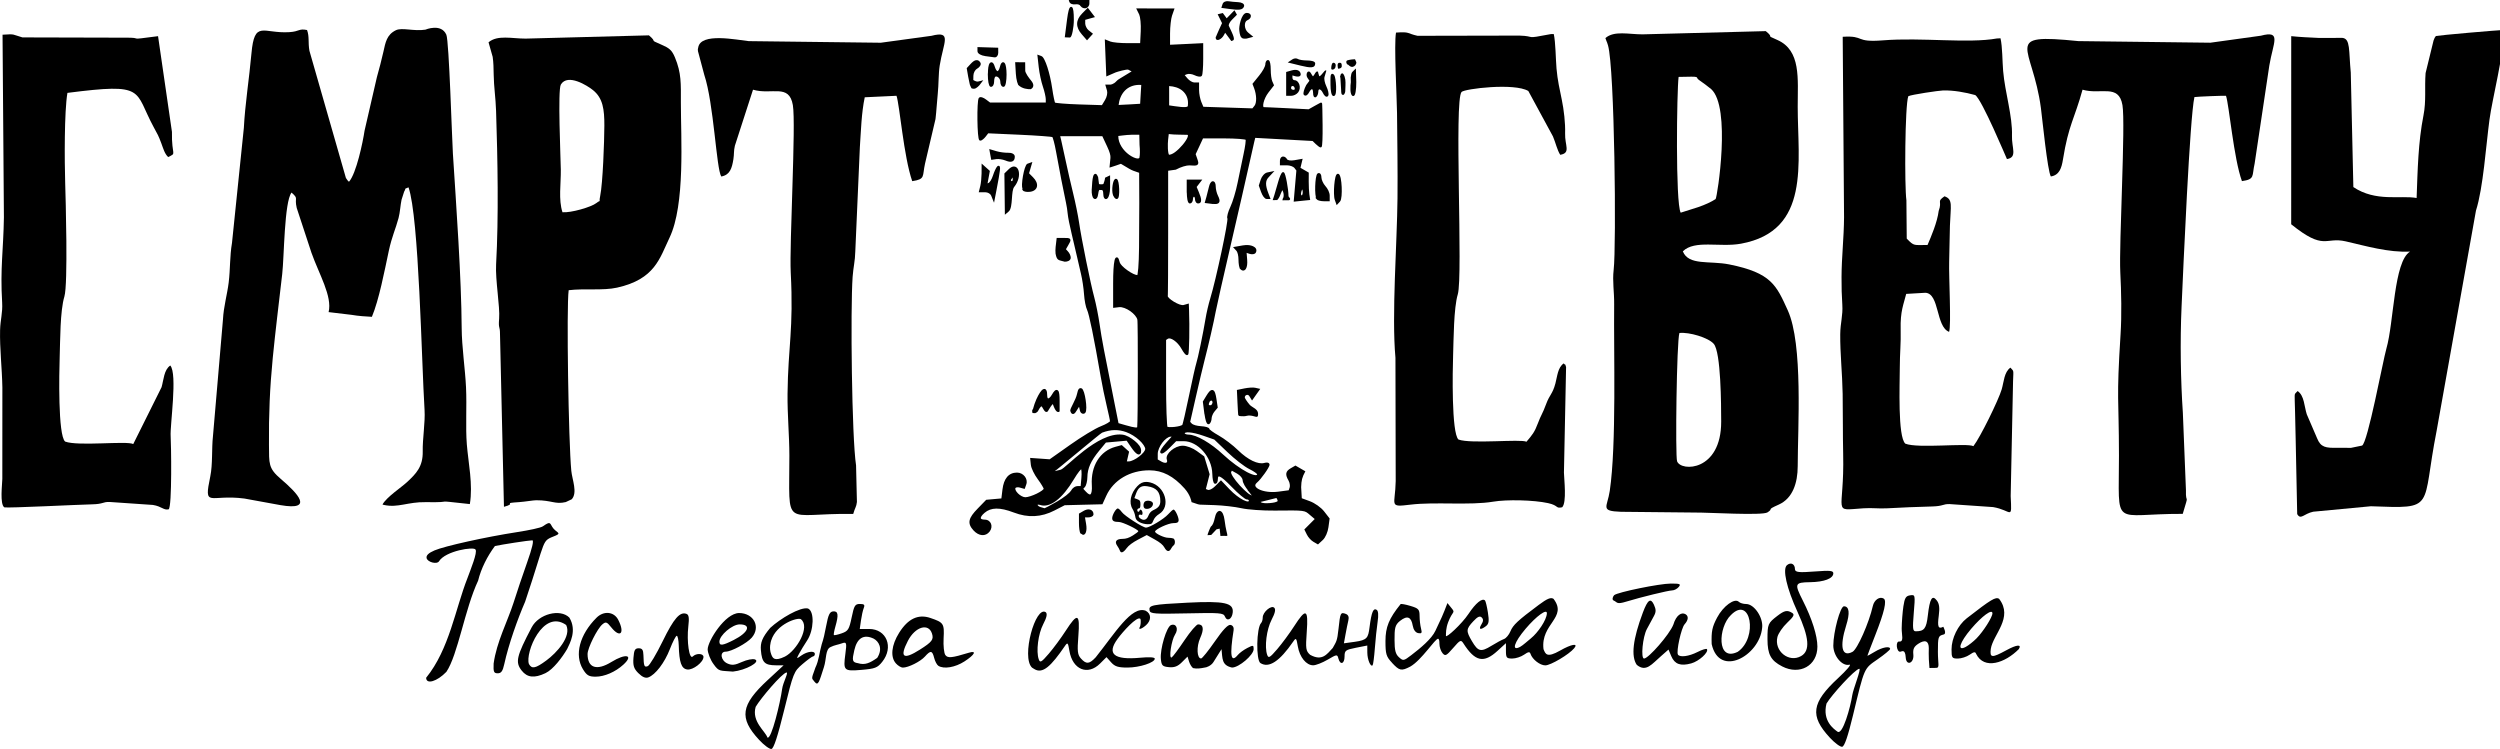
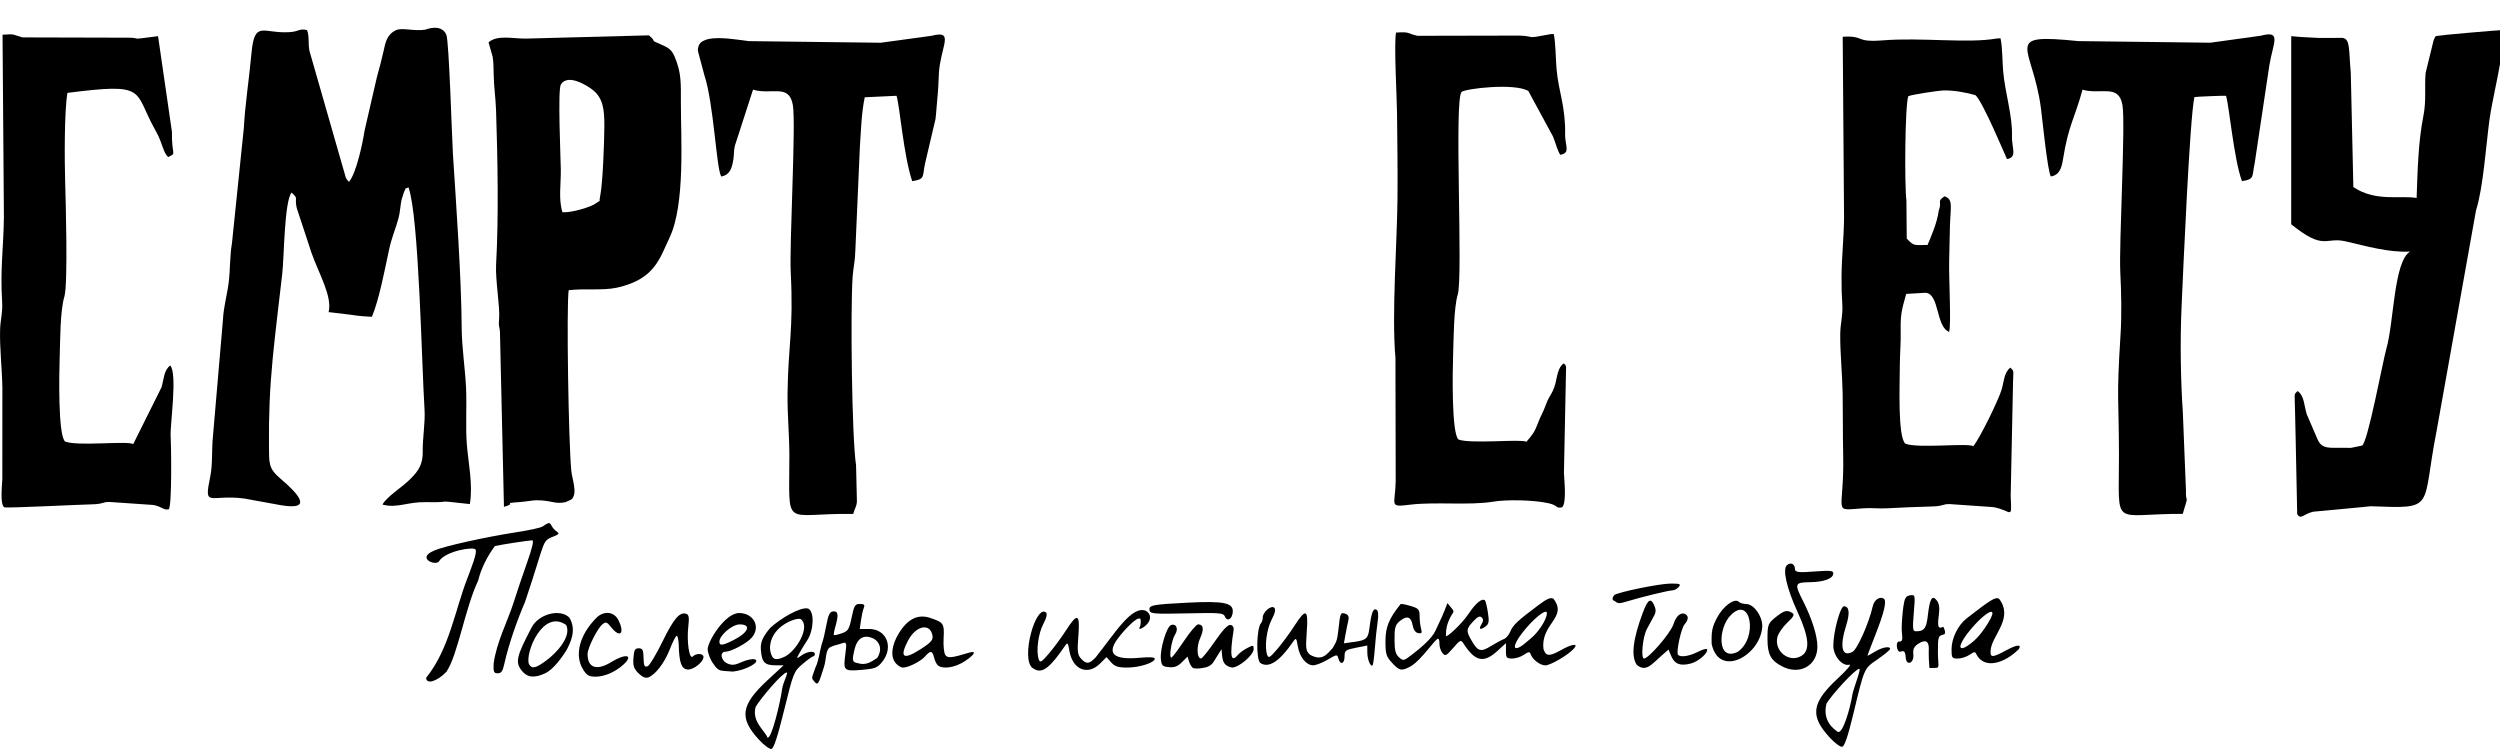
<svg xmlns="http://www.w3.org/2000/svg" xmlns:ns1="http://www.inkscape.org/namespaces/inkscape" xmlns:ns2="http://sodipodi.sourceforge.net/DTD/sodipodi-0.dtd" width="153.737mm" height="46.058mm" viewBox="0 0 153.737 46.058" version="1.1" id="svg8" ns1:version="1.0.1 (3bc2e813f5, 2020-09-07)" ns2:docname="SmrtSvetu_Logo.svg">
  <defs id="defs2" />
  <ns2:namedview id="base" pagecolor="#ffffff" bordercolor="#666666" borderopacity="1.0" ns1:pageopacity="0.0" ns1:pageshadow="2" ns1:zoom="0.7" ns1:cx="484.58146" ns1:cy="131.85601" ns1:document-units="mm" ns1:current-layer="g1231" ns1:document-rotation="0" showgrid="false" ns1:window-width="1920" ns1:window-height="1027" ns1:window-x="1912" ns1:window-y="-8" ns1:window-maximized="1" fit-margin-top="0" fit-margin-left="0" fit-margin-right="0" fit-margin-bottom="0" />
  <g ns1:label="Layer 1" ns1:groupmode="layer" id="layer1" transform="translate(-26.822,-31.722)">
    <g ns1:label="Layer 1" id="layer1-9" transform="translate(-75.266,-92.222)">
      <path style="fill:#000000;stroke-width:0.353" id="path1786" d="" />
      <path style="fill:#000000;stroke-width:0.353" id="path1784" d="" />
      <g id="g1606" style="opacity:1" transform="translate(-9.9,3.23)" />
      <g id="g1195">
        <g id="g1213">
          <g id="g1231">
            <g id="g1249">
              <path ns1:export-ydpi="96" ns1:export-xdpi="96" style="fill:#000000;stroke-width:0.14" d="m 148.762,169.433 c -1.237,-1.337 -1.122,-2.134 0.528,-3.662 l 0.985,-0.912 -0.471,-0.002 c -0.688,-0.003 -0.863,-0.167 -0.925,-0.934 -0.037,-0.453 0.074,-0.77 0.574,-1.367 0.61,-0.565 1.847,-1.306 2.323,-1.193 0.411,0.177 0.358,1.342 -0.049,1.959 -0.177,0.269 -0.402,0.639 -0.5,0.822 -0.174,0.328 -0.172,0.33 0.148,0.105 0.363,-0.254 0.822,-0.303 0.822,-0.088 0,0.077 -0.047,0.142 -0.105,0.145 -0.058,0.003 -0.352,0.217 -0.654,0.475 -0.534,0.457 -0.565,0.534 -1.127,2.825 -0.399,1.624 -0.642,2.368 -0.783,2.395 -0.113,0.022 -0.458,-0.234 -0.767,-0.568 z m 1.424,-3.124 c 0.053,-0.4 0.411,-1.031 0.267,-1.01 -0.276,0.04 -1.581,1.579 -1.896,2.113 -0.259,0.909 0.594,1.488 0.724,1.887 0.242,0.163 0.799,-2.189 0.905,-2.99 z m 1.149,-4.29 c -0.195,-0.121 -1.493,0.285 -1.82,1.302 -0.028,0.086 -0.151,0.475 -1.3e-4,0.861 0.089,0.227 0.186,0.458 0.845,0.137 0.721,-0.371 1.579,-1.838 0.975,-2.3 z m 63.271,7.278 c -1.234,-1.334 -1.121,-2.135 0.515,-3.65 0.535,-0.495 0.848,-0.868 0.697,-0.828 -0.442,0.116 -0.99,-0.534 -0.991,-1.173 -5.3e-4,-0.833 0.427,-2.418 0.653,-2.418 0.33,0 0.378,0.416 0.137,1.181 -0.417,1.322 -0.26,1.968 0.393,1.618 0.296,-0.159 1.01,-1.771 1.248,-2.818 0.086,-0.379 0.423,-0.607 0.67,-0.454 0.2,0.124 0.039,0.821 -0.518,2.24 -0.267,0.681 -0.486,1.253 -0.486,1.271 0,0.019 0.204,-0.091 0.454,-0.243 0.457,-0.279 0.945,-0.368 0.942,-0.173 -9.5e-4,0.058 -0.345,0.343 -0.765,0.635 -0.855,0.593 -0.799,0.466 -1.519,3.454 -0.312,1.292 -0.52,1.899 -0.662,1.927 -0.114,0.022 -0.46,-0.233 -0.769,-0.567 z m 1.386,-2.598 c 0.057,-0.383 0.574,-1.65 0.43,-1.629 -0.276,0.041 -1.699,1.606 -2.014,2.139 -0.27,1.067 0.456,1.568 0.672,1.725 0.321,0.249 0.804,-1.515 0.912,-2.235 z m -63.932,-0.979 c -0.089,-0.113 0.079,-0.418 0.166,-0.709 0.231,-0.481 0.245,-0.94 0.393,-1.446 0.114,-0.336 0.18,-0.629 0.272,-1.117 0.134,-0.711 0.221,-0.891 0.437,-0.907 0.306,-0.023 0.339,0.21 0.132,0.933 -0.076,0.264 -0.117,0.499 -0.093,0.524 0.025,0.025 0.242,-0.024 0.484,-0.108 0.392,-0.137 0.457,-0.241 0.61,-0.979 0.151,-0.732 0.209,-0.826 0.507,-0.826 0.265,0 0.315,0.052 0.238,0.245 -0.054,0.135 -0.132,0.481 -0.173,0.769 l -0.074,0.524 h 0.572 c 1.081,0 1.529,1.122 0.809,2.022 -0.292,0.366 -0.444,0.424 -1.274,0.494 -1.09,0.091 -1.129,0.052 -0.992,-0.982 0.089,-0.675 0.086,-0.763 -0.226,-0.645 -0.176,0.067 -0.449,0.104 -0.673,0.218 -0.342,0.137 -0.253,0.734 -0.422,1.246 -0.289,0.889 -0.344,1.188 -0.578,0.89 z m 3.752,-2.504 c -0.604,-0.288 -1.016,-0.041 -1.188,0.713 -0.142,0.622 -0.137,0.741 0.219,0.796 0.443,0.137 0.75,-0.017 1.189,-0.325 0.371,-0.58 0.091,-1.019 -0.219,-1.184 z m -27.518,2.407 c 1.429,-1.762 1.791,-4.225 2.538,-6.122 0.191,-0.521 0.632,-1.595 0.498,-1.761 -0.082,-0.198 -1.852,0.079 -2.247,0.723 -0.126,0.206 -0.714,0.049 -0.762,-0.204 -0.031,-0.164 0.122,-0.311 0.488,-0.468 0.617,-0.265 3.154,-0.828 5.071,-1.124 0.727,-0.112 1.456,-0.263 1.589,-0.356 0.46,-0.321 0.426,-0.216 0.584,0.041 0.204,0.332 0.605,0.362 0.203,0.529 -0.917,0.38 -0.519,0.04 -1.875,4.064 -0.461,1.068 -1.008,2.587 -1.284,3.844 -0.092,0.426 -0.188,0.559 -0.4,0.559 -0.24,0 -0.276,-0.084 -0.253,-0.599 0.18,-1.318 0.858,-2.602 1.223,-3.735 0.193,-0.615 0.569,-1.732 0.836,-2.481 0.311,-0.875 0.425,-1.363 0.318,-1.362 -0.21,0.002 -1.878,0.257 -2.298,0.352 -0.461,0.613 -0.854,1.388 -1.033,2.128 -0.821,1.749 -1.246,4.567 -1.952,5.608 -0.574,0.597 -1.244,0.793 -1.244,0.364 z m 13.055,-0.278 c -0.283,-0.283 -0.342,-0.463 -0.307,-0.942 0.035,-0.485 0.094,-0.593 0.323,-0.593 0.215,0 0.282,0.097 0.291,0.419 0.019,0.688 0.049,0.764 0.266,0.68 0.114,-0.044 0.527,-0.734 0.918,-1.533 0.686,-1.406 1.062,-1.836 1.466,-1.681 0.144,0.055 0.172,0.249 0.111,0.766 -0.109,0.922 0.059,2.068 0.272,1.854 0.216,-0.216 0.66,-0.197 0.66,0.029 0,0.32 -0.648,0.82 -0.999,0.77 -0.359,-0.051 -0.493,-0.43 -0.522,-1.479 -0.009,-0.327 -0.064,-0.594 -0.122,-0.594 -0.058,0 -0.248,0.368 -0.422,0.817 -0.327,0.844 -0.892,1.584 -1.332,1.744 -0.169,0.061 -0.368,-0.024 -0.602,-0.258 z m -7.179,-0.163 c -0.406,-0.517 -0.325,-0.871 0.613,-2.658 0.433,-0.826 1.751,-1.168 2.318,-0.601 0.48,0.792 0.027,1.587 -0.135,1.93 -0.298,0.51 -0.856,1.259 -1.336,1.487 -0.679,0.322 -1.12,0.274 -1.46,-0.158 z m 1.512,-0.62 c 0.643,-0.473 1.567,-1.482 1.223,-2.184 -1.435,-1.016 -2.537,1.73 -2.29,2.399 0.179,0.32 0.4,0.276 1.067,-0.215 z m 2.257,0.541 c -0.538,-0.882 -0.21,-2.13 0.832,-3.172 0.44,-0.44 1.071,-0.381 1.333,0.124 0.43,0.832 0.126,1.162 -0.429,0.465 -0.268,-0.336 -0.331,-0.357 -0.54,-0.184 -0.316,0.262 -0.914,1.458 -0.914,1.827 0,0.86 0.562,1.046 1.468,0.488 0.888,-0.547 1.389,-0.434 0.734,0.165 -0.491,0.449 -1.163,0.74 -1.708,0.74 -0.412,0 -0.546,-0.079 -0.775,-0.454 z m 8.031,-0.317 c -0.19,-0.249 -0.358,-0.681 -0.364,-0.914 0.015,-0.524 1.068,-2.212 1.927,-2.23 0.906,0 1.351,0.855 0.787,1.512 -0.295,0.343 -1.263,0.864 -1.606,0.864 -0.382,0 -0.307,0.538 0.101,0.724 0.28,0.127 0.457,0.11 0.901,-0.091 0.304,-0.137 0.663,-0.207 0.797,-0.156 0.378,0.145 -0.572,0.67 -1.353,0.748 -0.808,-0.069 -0.851,0.021 -1.191,-0.458 z m 1.237,-1.485 c 0.916,-0.465 1.105,-0.96 0.365,-0.96 -0.455,0 -1.244,0.675 -1.244,1.063 0,0.268 0.192,0.245 0.879,-0.103 z m 18.346,1.699 c -0.677,-0.636 0.215,-3.852 0.85,-3.403 0.1,0.1 0.049,0.329 -0.164,0.736 -0.309,0.592 -0.445,1.669 -0.272,2.159 0.08,0.227 0.162,0.18 0.618,-0.351 0.29,-0.337 0.758,-0.971 1.04,-1.409 0.73,-1.131 0.884,-1.069 0.777,0.312 -0.075,0.96 -0.051,1.163 0.161,1.398 0.327,0.361 0.508,0.346 0.904,-0.075 1.176,-1.469 2.21,-3.201 3.077,-2.865 0.347,0.186 0.357,0.583 0.022,0.886 -0.275,0.248 -0.51,0.313 -0.381,0.104 0.043,-0.07 0.078,-0.372 0.031,-0.493 -0.204,-0.195 -1.097,0.81 -1.399,1.228 -0.689,0.934 -0.229,1.315 1.39,1.164 0.566,-0.053 0.894,-0.031 0.894,0.058 0,0.243 -0.936,0.547 -1.684,0.547 -0.569,0 -0.772,-0.065 -1,-0.321 l -0.286,-0.321 -0.391,0.391 c -0.762,0.762 -1.693,0.382 -1.888,-0.77 -0.089,-0.528 -0.11,-0.55 -0.283,-0.298 -0.839,1.221 -1.358,1.735 -1.88,1.408 z m 9.906,0.031 c -0.086,-0.057 -0.198,-0.24 -0.25,-0.406 l -0.094,-0.303 -0.346,0.346 c -0.255,0.255 -0.466,0.335 -0.798,0.303 -0.398,-0.038 -0.457,-0.099 -0.496,-0.501 -0.059,-0.611 0.35,-1.981 0.623,-2.086 0.321,-0.123 0.478,0.234 0.253,0.576 -0.23,0.351 -0.405,1.532 -0.209,1.411 0.074,-0.045 0.428,-0.521 0.787,-1.057 0.359,-0.536 0.736,-0.974 0.836,-0.974 0.33,0 0.375,0.295 0.128,0.842 -0.237,0.525 -0.204,1.255 0.057,1.255 0.066,0 0.448,-0.475 0.85,-1.056 0.493,-0.713 0.805,-1.041 0.961,-1.008 0.14,0.029 0.214,0.156 0.188,0.322 -0.25,1.578 -0.17,2.043 0.261,1.523 0.1,-0.12 0.359,-0.311 0.576,-0.423 0.367,-0.19 0.395,-0.185 0.395,0.065 0,0.363 -0.905,1.136 -1.33,1.136 -0.64,-0.136 -0.584,-0.548 -0.646,-1.132 l -0.498,0.796 c -0.144,0.231 -0.443,0.336 -0.54,0.336 -0.25,0.051 -0.479,0.086 -0.706,0.034 z m 12.234,-0.328 c -0.361,-0.386 -0.406,-0.534 -0.406,-1.338 0,-0.859 0.216,-1.385 0.93,-2.27 0.025,-0.032 0.298,0.018 0.606,0.11 0.502,0.15 0.56,0.215 0.562,0.617 9.5e-4,0.247 0.042,0.597 0.09,0.777 0.072,0.269 0.04,0.319 -0.176,0.278 -0.163,-0.032 -0.291,-0.205 -0.335,-0.457 -0.091,-0.523 -0.317,-0.661 -0.78,-0.296 -0.327,0.257 -0.339,0.476 -0.339,1.184 0,0.621 0.062,0.864 0.271,1.052 0.26,0.235 0.291,0.23 0.759,-0.128 0.562,-0.428 1.253,-1.003 1.483,-1.499 0.45,-0.97 0.415,-0.868 0.555,-1.227 l 0.185,-0.477 0.256,0.317 c 0.249,0.308 0.059,0.149 -0.209,0.852 -0.151,0.398 -0.135,0.683 -0.14,0.847 -0.005,0.167 0.97,-0.721 1.389,-1.351 0.444,-0.668 0.845,-0.994 1.014,-0.825 0.04,0.04 0.12,0.371 0.178,0.737 0.085,0.533 0.061,0.7 -0.119,0.84 -0.336,0.261 -0.476,0.211 -0.281,-0.101 0.126,-0.202 0.131,-0.318 0.018,-0.431 -0.113,-0.113 -0.253,-0.049 -0.521,0.24 -0.441,0.475 -0.448,0.591 -0.08,1.216 0.38,0.645 0.549,0.686 1.195,0.289 0.3,-0.184 0.651,-0.373 0.779,-0.42 0.128,-0.046 0.306,-0.26 0.395,-0.475 0.162,-0.391 0.446,-0.656 1.739,-1.621 0.523,-0.39 0.742,-0.481 0.909,-0.376 0.891,1.158 -0.802,1.524 -0.615,3.094 0.121,0.3 0.196,0.561 1.024,0.088 0.702,-0.401 1.138,-0.473 0.863,-0.142 -0.317,0.383 -1.447,1.053 -1.775,1.053 -0.327,0 -0.797,-0.365 -0.911,-0.708 -0.048,-0.144 -0.134,-0.132 -0.398,0.052 -0.185,0.13 -0.512,0.236 -0.725,0.236 -0.348,0 -0.388,-0.049 -0.388,-0.473 v -0.473 l -0.517,0.473 c -0.85,0.779 -1.379,0.664 -2.096,-0.455 -0.155,-0.242 -0.199,-0.222 -0.634,0.28 -0.419,0.484 -0.487,0.517 -0.655,0.314 -0.103,-0.124 -0.188,-0.383 -0.188,-0.575 0,-0.192 -0.017,-0.28 -0.078,-0.31 -0.184,-0.012 -1.011,1.313 -1.713,1.713 -0.553,0.286 -0.663,0.264 -1.123,-0.229 z m 8.546,-1.511 c 0.41,-0.331 0.961,-1.112 0.974,-1.536 0.01,-0.301 -0.639,0.165 -1.311,0.956 -0.713,0.84 -0.882,1.403 -0.332,1.109 0.172,-0.092 0.452,-0.354 0.67,-0.529 z m -39.055,1.55 c -0.356,-0.394 -0.28,-1.127 0.197,-1.886 0.544,-0.867 1.173,-1.165 1.922,-0.91 0.817,0.277 0.861,0.344 0.812,1.251 -0.025,0.458 0.024,0.918 0.109,1.03 0.152,0.201 0.386,0.178 1.447,-0.145 0.504,-0.153 0.364,0.122 -0.273,0.535 -0.568,0.368 -1.266,0.487 -1.604,0.272 -0.09,-0.057 -0.207,-0.276 -0.26,-0.487 -0.116,-0.461 -0.219,-0.477 -0.568,-0.084 -0.274,0.308 -1.018,0.68 -1.359,0.68 -0.106,0 -0.297,-0.115 -0.424,-0.256 z m 1.472,-0.849 c 0.751,-0.476 0.861,-0.621 0.745,-0.986 -0.213,-0.67 -1.033,-0.425 -1.481,0.443 -0.527,1.021 -0.291,1.195 0.736,0.543 z m 20.943,0.828 c -0.283,-0.179 -0.248,-2.178 0.043,-2.469 0.053,-0.053 0.097,-0.203 0.097,-0.332 0,-0.338 0.528,-0.785 0.71,-0.602 0.1,0.1 0.049,0.329 -0.164,0.736 -0.309,0.592 -0.445,1.669 -0.272,2.159 0.08,0.227 0.162,0.18 0.618,-0.351 0.29,-0.337 0.758,-0.971 1.04,-1.409 0.731,-1.134 0.878,-1.069 0.776,0.342 -0.076,1.048 -0.057,1.177 0.206,1.415 0.74,0.411 1.029,-0.031 1.39,-0.417 0.213,-0.396 0.274,-0.384 0.358,-1.193 0.102,-0.977 0.127,-1.027 0.448,-0.904 0.156,0.06 0.206,0.19 0.155,0.402 -0.041,0.172 -0.12,0.559 -0.174,0.859 l -0.099,0.546 0.676,-0.093 c 0.756,-0.104 0.818,-0.246 0.899,-0.885 0.125,-0.986 0.243,-1.203 0.438,-1.082 0.103,0.063 0.123,0.319 0.06,0.742 -0.053,0.355 -0.13,1.086 -0.17,1.624 -0.041,0.538 -0.102,1.008 -0.137,1.044 -0.124,0.128 -0.324,-0.351 -0.326,-0.78 l -0.002,-0.434 -0.699,0.138 c -0.644,0.127 -0.699,0.17 -0.699,0.539 0,0.455 -0.268,0.543 -0.378,0.124 -0.07,-0.268 -0.09,-0.266 -0.663,0.07 -0.325,0.19 -0.725,0.346 -0.888,0.346 -0.426,0 -0.832,-0.501 -0.944,-1.162 -0.089,-0.528 -0.11,-0.55 -0.283,-0.298 -0.839,1.221 -1.496,1.652 -2.016,1.323 z m 23.144,0.11 c -0.366,-0.522 -0.242,-1.586 0.375,-3.224 0.297,-0.789 0.479,-0.915 0.681,-0.471 0.132,0.29 0.132,0.439 -5.2e-4,0.685 -0.093,0.173 -0.289,0.535 -0.435,0.804 -0.259,0.477 -0.388,1.818 -0.174,1.816 0.269,-0.003 1.563,-1.474 1.801,-2.087 0.172,-0.578 0.501,-0.792 0.753,-0.637 0.194,0.12 0.17,0.359 -0.061,0.616 -0.206,0.229 -0.524,1.677 -0.41,1.863 0.115,0.187 0.674,0.113 1.208,-0.159 0.286,-0.146 0.545,-0.224 0.576,-0.174 0.119,0.192 -0.491,0.745 -0.967,0.876 -0.657,0.181 -1.018,0.05 -1.227,-0.445 l -0.171,-0.406 -0.454,0.4 c -0.567,0.487 -0.92,1.015 -1.495,0.542 z m 8.939,0.093 c -0.698,-0.359 -0.902,-0.737 -0.903,-1.67 -9.5e-4,-0.926 0.027,-0.991 0.608,-1.438 0.439,-0.337 0.611,-0.371 0.913,-0.18 0.157,0.1 0.095,0.222 -0.305,0.599 -0.277,0.261 -0.548,0.655 -0.604,0.876 -0.217,0.865 0.699,1.607 1.454,1.178 0.571,-0.324 0.505,-1.138 -0.217,-2.713 -0.676,-1.473 -0.938,-2.64 -0.649,-2.88 0.245,-0.204 0.488,-0.059 0.488,0.241 0,0.207 0.254,0.224 1.242,0.148 0.918,-0.071 1.118,-0.05 1.118,0.114 0,0.32 -0.562,0.534 -1.431,0.546 -0.943,0.013 -0.972,0.087 -0.443,1.132 0.563,1.112 0.895,2.161 0.895,2.829 0,1.17 -1.08,1.777 -2.167,1.218 z m 9.02,-0.43 c -0.017,-0.244 -0.003,-0.512 -0.003,-0.69 0,-0.448 -0.228,-0.546 -0.643,-0.274 -0.272,0.178 -0.341,0.328 -0.308,0.662 0.054,0.549 -0.436,0.72 -0.467,0.191 -0.033,-0.571 -0.249,-0.36 -0.351,-0.36 -0.217,0 -0.29,-0.654 -0.048,-0.629 0.305,0.031 0.144,-0.413 0.15,-0.812 0.006,-0.399 0.053,-1.009 0.105,-1.355 0.077,-0.514 0.153,-0.637 0.413,-0.674 0.316,-0.045 0.318,-0.034 0.225,1.083 -0.081,0.97 -0.063,1.129 0.124,1.129 0.52,0 0.65,-0.171 0.741,-0.974 0.118,-1.042 0.268,-1.292 0.552,-0.92 0.152,0.199 0.184,0.455 0.119,0.944 -0.087,0.654 -0.038,0.838 0.279,0.671 0,0 0.237,0.427 0.018,0.477 -0.331,0.083 -0.349,0.139 -0.349,1.064 0,0.735 0.125,0.984 -0.104,0.988 0,0 -0.186,-10e-4 -0.415,0.007 z m -13.355,-0.943 c -0.027,-0.781 0.029,-1.052 0.334,-1.629 0.378,-0.715 1.082,-1.223 1.338,-0.968 0.073,0.073 0.274,0.133 0.447,0.133 0.502,0 1.068,0.848 0.984,1.474 -0.166,1.715 -2.638,3.084 -3.103,0.99 z m 1.605,0.475 c 1.262,-0.876 0.796,-3.5 -0.422,-2.26 -0.781,0.737 -0.895,2.909 0.422,2.26 z m 14.656,0.128 c -0.048,-0.144 -0.134,-0.132 -0.398,0.052 -0.185,0.13 -0.512,0.236 -0.725,0.236 -0.36,0 -0.388,-0.041 -0.388,-0.565 0,-0.682 0.396,-1.491 0.933,-1.909 1.504,-1.169 1.778,-1.334 1.993,-1.199 0.891,1.158 -0.37,2.183 -0.512,3.079 -0.07,0.559 0.061,0.57 0.958,0.082 0.643,-0.35 0.957,-0.378 0.766,-0.07 -0.843,0.853 -2.13,1.296 -2.626,0.293 z m 0.03,-0.958 c 0.417,-0.423 0.974,-1.302 0.974,-1.536 0,-0.302 -0.639,0.165 -1.311,0.956 -0.713,0.84 -0.882,1.403 -0.332,1.109 0.172,-0.092 0.474,-0.33 0.67,-0.529 z M 177.41,161.849 c -0.082,-0.213 -0.325,-0.232 -2.338,-0.186 -1.988,0.045 -2.252,0.025 -2.292,-0.176 -0.065,-0.328 0.138,-0.37 2.323,-0.481 2.291,-0.116 2.862,0.009 2.79,0.612 -0.05,0.421 -0.354,0.566 -0.483,0.231 z m 23.903,-0.98 c -0.119,-0.051 -0.029,-0.267 0.039,-0.326 0.211,-0.184 2.798,-0.713 3.487,-0.713 0.566,0 0.631,0.028 0.481,0.21 -0.096,0.115 -0.276,0.21 -0.402,0.211 -0.234,0.002 -1.941,0.419 -2.813,0.687 -0.637,0.196 -0.537,0.041 -0.793,-0.069 z" id="path1402" ns2:nodetypes="csccsccsssscsssccssccssssccsscsssssssscsscsssssccssccssssssscsssssssccsscsccccccsssssssccsccsscccscsssssssssssssssssssccssssccsssssssssssscccsssssccssssccssssssccssccsssssscsscssssssssssssssscsssccsccssssssssscsscssssssssssssssssssccscssssssssccsccsssssssssssssssssssscsscssssssscsccssssccsssssssssssssscscsssssccsssssssccsssssssssssssssssssssssssssssssscsscscssccccccccssssccsccssssssscssssscsssss" />
              <g ns1:export-ydpi="96" ns1:export-xdpi="96" transform="matrix(0.265,0,0,0.265,101.083,114.069)" id="Layer1002" style="fill:#000000;fill-opacity:1">
                <g id="Layer1003" style="fill:#000000;fill-opacity:1">
-                   <path d="m 393.512,114.535 c 2.259,-0.242 6.679,1.057 7.958,2.512 1.687,1.919 1.728,14.146 1.735,18.042 0.022,11.569 -9.31,11.678 -10.234,9.223 -0.439,-1.167 -0.104,-27.949 0.541,-29.776 z m 0.294,-27.916 c -1.238,-2.282 -0.897,-28.417 -0.482,-31.508 5.655,-0.144 3.662,-0.018 4.712,0.701 0.823,0.564 2.329,1.678 2.82,2.11 4.716,4.158 1.444,25.03 1.058,25.533 -0.953,0.637 -2.43,1.322 -4.043,1.873 z M 376.586,46.801 c 0.199,0.56 0.084,0.067 0.354,0.994 1.54,5.298 1.964,46.542 1.313,52.079 -0.319,2.716 0.147,5.022 0.114,8.046 -0.122,11.076 0.564,32.485 -1.018,43.249 -0.564,3.834 -2.344,4.68 2.59,4.859 l 17.324,0.176 c 2.814,-0.037 15.481,0.746 16.686,-0.039 1.589,-1.035 -0.498,-0.422 2.606,-1.804 3.251,-1.447 4.403,-5.051 4.406,-8.915 0.007,-8.88 1.28,-28.294 -2.313,-36.18 -2.651,-5.818 -3.789,-8.678 -13.571,-10.642 -4.561,-0.916 -9.431,0.329 -10.775,-3.038 2.781,-2.736 8.57,-0.865 13.506,-1.776 16.22,-2.995 13.157,-18.789 13.153,-31.792 -0.002,-6.514 0.806,-13.053 -4.749,-15.494 -3.049,-1.34 -0.433,-0.233 -2.66,-2.039 l -28.605,0.749 c -3.155,0.01 -6.586,-0.923 -8.612,0.867 z" style="fill:#000000;fill-opacity:1;fill-rule:evenodd" id="path933" />
                  <path d="m 75.043,44.232 c -1.942,-0.397 -1.703,0.342 -4.098,0.493 -6.104,0.386 -8.101,-2.93 -8.803,4.957 -0.504,5.656 -1.485,11.817 -1.761,17.25 l -2.751,26.687 c -0.54,3.183 -0.38,6.02 -0.77,9.211 -0.332,2.714 -1.184,5.623 -1.324,8.556 l -2.328,27.138 c -0.313,2.819 -0.04,6.494 -0.612,9.264 -1.564,7.579 -0.233,4.093 7.921,5.168 l 8.354,1.525 c 7.845,1.359 4.069,-2.682 0.098,-6.062 -2.959,-2.518 -2.718,-3.569 -2.759,-7.896 -0.067,-6.984 0.208,-13.333 0.875,-20.166 0.609,-6.244 1.437,-12.849 2.2,-19.51 0.457,-3.985 0.468,-16.736 2.161,-18.895 1.74,1.546 0.611,0.986 1.203,3.568 l 3.417,10.391 c 1.757,4.979 4.879,10.122 3.984,13.781 l 5.342,0.637 c 1.419,0.258 3.491,0.404 4.702,0.455 1.658,-3.957 2.918,-10.603 3.929,-15.331 0.703,-3.286 1.584,-5.069 2.257,-7.591 0.359,-1.345 0.426,-3.018 0.696,-4.248 0.018,-0.084 0.583,-1.838 0.592,-1.853 0.631,-1.094 -0.199,-0.464 1.025,-1.023 2.432,6.919 3.025,40.454 3.723,51.697 0.175,2.824 -0.488,6.729 -0.426,9.566 0.079,3.569 -1.568,5.198 -3.584,7.087 -1.399,1.311 -4.774,3.492 -5.751,5.244 0.105,0.063 0.276,0.096 0.351,0.112 3.259,0.708 5.505,-0.721 9.642,-0.654 7.821,0.126 0.454,-0.614 10.275,0.448 0.761,-4.534 -0.353,-9.541 -0.699,-13.86 -0.321,-4.018 0.022,-8.685 -0.186,-13.215 -0.195,-4.242 -0.986,-9.384 -1.009,-13.789 -0.059,-11.517 -1.279,-28.672 -2.038,-40.449 -0.206,-3.2 -0.886,-26.154 -1.52,-27.602 -1.194,-2.724 -4.845,-1.179 -4.858,-1.177 -2.671,0.432 -5.423,-0.56 -6.852,0.134 -2.139,1.039 -2.408,2.821 -2.898,5 -0.385,1.716 -0.999,4.12 -1.511,5.896 l -2.865,12.439 c -0.377,2.578 -1.913,9.952 -3.614,11.836 -0.271,-0.284 -0.34,-0.276 -0.706,-0.874 L 75.598,49.055 c -0.355,-1.976 0.024,-3.267 -0.555,-4.824 z" style="fill:#000000;fill-opacity:1;fill-rule:evenodd" id="path935" />
                  <path d="m 134.317,86.514 c -0.959,-2.934 -0.338,-6.587 -0.383,-9.909 -0.037,-2.719 -0.745,-18.475 0.008,-19.724 1.59,-2.639 6.179,0.259 7.469,1.304 2.287,1.853 2.642,4.439 2.627,8.266 -0.014,3.545 -0.349,13.293 -0.973,16.311 -0.402,1.942 0.402,0.611 -0.876,1.619 -1.198,0.946 -5.954,2.308 -7.873,2.133 z M 118.118,50.449 c 0.191,1.238 0.219,2.739 0.238,4.168 0.036,2.769 0.454,5.324 0.554,8.401 0.363,11.086 0.622,24.577 0.006,35.605 -0.201,3.599 0.926,9.842 0.703,12.574 -0.208,2.554 0.202,1.492 0.201,3.642 l 0.916,40.033 c 3.207,-0.847 -0.681,-0.81 3.518,-1.088 1.364,-0.09 3.248,-0.431 3.962,-0.434 3.621,-0.012 4.389,1.014 6.86,0.424 l 1.377,-0.645 c 1.424,-1.524 0.11,-4.558 -0.089,-6.615 -0.644,-6.641 -1.148,-37.998 -0.609,-41.907 3.729,-0.445 7.935,0.138 11.231,-0.595 8.795,-1.955 9.88,-6.804 12.156,-11.549 3.706,-7.726 2.639,-23.295 2.649,-31.432 0.006,-4.359 0.142,-6.793 -1.378,-10.446 -0.72,-1.732 -1.381,-2.184 -3.041,-2.912 -3.28,-1.439 -0.805,-0.369 -2.993,-2.206 l -28.604,0.756 c -3.185,0.008 -6.533,-0.913 -8.616,0.859 z" style="fill:#000000;fill-opacity:1;fill-rule:evenodd" id="path937" />
                  <path d="m 536.967,128.01 c -0.723,0.816 -0.703,0.318 -0.667,2.234 0.017,0.892 0.072,1.846 0.079,2.834 0.013,1.983 0.12,3.983 0.134,5.958 l 0.357,17.519 c 0.824,1.449 1.511,-0.07 3.716,-0.546 l 13.38,-1.265 c 15.323,0.564 11.66,0.68 15.26,-17.515 l 9.131,-51.099 c 1.687,-5.296 2.318,-15.036 3.132,-21.095 0.657,-4.899 3.356,-15.214 3.364,-20.791 -0.977,-0.055 -15.253,1.223 -15.797,1.373 -0.393,0.544 -0.215,0.285 -0.543,1.046 l -1.847,7.553 c -0.266,3.515 0.18,6.426 -0.495,9.851 -1.226,6.215 -1.349,12.604 -1.588,19.144 -3.766,-0.685 -9.462,0.966 -14.68,-2.536 l -0.597,-26.559 c -0.492,-5.171 -0.062,-7.864 -1.943,-8.059 l -5.461,0.011 c -2.37,-0.121 -4.215,-0.183 -6.418,-0.413 l -0.006,43.654 c 7.758,6.255 7.825,2.859 12.665,3.969 4.658,1.068 9.919,2.622 14.918,2.369 -3.801,2.311 -3.724,16.385 -5.489,22.494 -0.777,2.688 -4.361,22.036 -5.659,22.526 l -2.584,0.532 c -0.896,0.01 -1.997,-0.052 -3.182,-0.024 -2.614,0.063 -3.823,-0.087 -4.661,-2.211 l -2.388,-5.545 c -0.608,-1.848 -0.55,-4.331 -2.129,-5.413 z" style="fill:#000000;fill-opacity:1;fill-rule:evenodd" id="path939" />
                  <path d="m 453.677,86.209 c -0.34,2.669 -1.736,5.913 -2.591,7.908 -3.193,-0.033 -3.045,0.373 -4.825,-1.488 l -0.076,-8.888 c -0.452,-3.158 -0.349,-22.13 0.443,-24.152 0.768,-0.384 7.093,-1.305 8.05,-1.334 2.395,-0.072 5.226,0.444 7.471,1.069 1.517,0.927 7.305,14.759 7.366,14.856 2.499,-0.403 1.072,-2.596 1.168,-5.399 0.157,-4.558 -1.623,-10.025 -2.053,-15.061 -0.186,-2.184 -0.152,-5.599 -0.61,-7.569 l -0.826,0.041 c -6.728,1.208 -17.459,-0.287 -26.494,0.439 -6.632,0.533 -4.023,-1.159 -9.298,-0.83 l 0.312,41.887 c -0.035,4.863 -0.566,9.199 -0.584,13.843 -0.01,2.596 0.04,4.235 0.181,6.439 0.164,2.579 -0.457,4.165 -0.482,6.856 -0.041,4.419 0.48,9.079 0.561,13.836 0.077,4.607 0.016,9.565 0.118,13.894 0.332,14.139 -2.844,13.17 4.729,12.662 2.017,-0.135 3.463,0.112 5.448,0.005 3.506,-0.19 6.775,-0.335 10.411,-0.426 2.754,-0.069 2.51,-0.607 4.132,-0.553 l 10.072,0.694 c 4.371,0.731 4.358,3.283 4.082,-2.544 l 0.553,-26.707 c 0.093,-2.711 0.21,-2.174 -0.612,-3.111 -1.471,1.039 -1.514,3.3 -2.023,5.035 -0.725,2.474 -4.99,11.17 -6.57,13.191 -1.429,-0.796 -12.861,0.589 -15.793,-0.582 -1.795,-1.588 -1.29,-13.835 -1.287,-17.487 0.002,-3.482 0.288,-5.797 0.204,-9.009 -0.112,-4.306 0.704,-5.867 1.284,-8.258 l 4.473,-0.262 c 3.283,0.195 2.379,7.878 5.478,9.07 0.543,-1.326 -0.083,-12.95 0.018,-16.219 0.088,-2.825 0.089,-5.848 0.18,-8.467 0.157,-4.534 0.766,-6.096 -1.267,-6.771 -1.913,1.342 -0.452,1 -1.343,3.393 z" style="fill:#000000;fill-opacity:1;fill-rule:evenodd" id="path941" />
                  <path d="m 215.48,79.303 c 3.116,-0.467 2.299,-1.095 2.973,-4.082 l 2.429,-10.34 c 0.228,-1.93 0.33,-4.029 0.525,-5.887 0.228,-2.176 0.147,-4.611 0.447,-6.511 0.851,-5.405 2.979,-8.168 -1.911,-6.91 l -11.757,1.607 -30.642,-0.373 c -2.818,-0.286 -11.167,-2.055 -11.728,1.485 -0.122,0.766 -0.085,0.011 -0.058,0.842 l 1.462,5.484 c 2.221,6.665 2.797,21.808 3.945,23.606 2.031,-0.372 2.474,-1.916 2.814,-3.998 0.203,-1.242 0.047,-1.921 0.349,-3.15 l 4.205,-12.999 c 4.346,1.281 8.38,-1.497 9.247,3.583 0.751,4.401 -0.83,32.291 -0.491,38.848 0.688,13.276 -0.623,17.07 -0.742,28.133 -0.053,4.916 0.422,9.685 0.424,14.323 0.01,17.512 -1.709,13.307 14.819,13.556 0.38,-1.385 0.739,-1.628 0.857,-2.768 l -0.199,-8.491 c -0.994,-6.483 -1.323,-36.307 -0.797,-43.77 0.156,-2.214 0.574,-3.666 0.619,-5.886 l 1.059,-24.172 c 0.264,-3.814 0.354,-7.903 1.134,-11.596 l 7.37,-0.348 c 0.727,2.096 1.666,14.099 3.646,19.814 z" style="fill:#000000;fill-opacity:1;fill-rule:evenodd" id="path943" />
                  <path d="m 524.047,79.295 c 3.072,-0.446 2.278,-1.134 2.945,-4.07 l 3.407,-22.737 c 0.882,-5.377 2.953,-8.246 -1.961,-6.937 l -11.717,1.624 -30.633,-0.373 c -18.014,-1.823 -10.624,0.889 -8.69,15.541 0.318,2.409 1.524,14.614 2.304,15.87 1.967,-0.309 2.492,-1.934 2.819,-3.981 1.276,-7.972 2.692,-9.444 4.533,-16.158 4.171,1.241 8.405,-1.457 9.266,3.583 0.749,4.388 -0.836,32.218 -0.499,38.851 0.232,4.556 0.347,9.784 0.06,14.323 -0.995,15.732 -0.388,14.226 -0.372,28.133 0.02,17.287 -1.857,13.473 14.8,13.543 1.609,-5.372 0.636,-1.805 0.743,-5.505 l -0.716,-17.931 c -0.503,-7.466 -0.667,-16.482 -0.298,-24.669 0.41,-9.12 1.905,-43.875 2.981,-48.616 0.774,-0.116 6.937,-0.359 7.329,-0.289 0.702,1.956 1.793,14.608 3.699,19.799 z" style="fill:#000000;fill-opacity:1;fill-rule:evenodd" id="path945" />
                  <path d="m 19.44,58.818 c 18.433,-2.352 15.343,-0.648 20.051,8.014 0.866,1.593 1.05,1.841 1.733,3.674 0.476,1.277 0.76,2.403 1.589,3.207 2.11,-1.054 0.771,-0.124 0.882,-5.84 L 40.469,45.657 c -8.073,1.073 -2.707,0.282 -7.808,0.35 L 8.993,45.944 C 6.577,45.263 7.407,45.108 4.383,45.318 l 0.317,42.369 c -0.111,7.605 -0.891,11.766 -0.408,19.784 0.143,2.385 -0.419,4.023 -0.479,6.361 -0.108,4.223 0.447,8.812 0.53,13.348 l -0.012,21.227 c -0.013,1.193 -0.623,5.864 0.463,6.592 0.784,0.201 17.253,-0.634 20.284,-0.697 2.816,-0.058 2.5,-0.6 4.133,-0.552 l 10.064,0.69 c 2.093,0.341 2.48,1.283 3.655,1.016 0.826,-0.56 0.574,-15.499 0.464,-16.966 -0.182,-2.435 1.633,-14.469 -0.089,-16.409 -1.475,1.012 -1.521,3.298 -2.021,5.034 l -6.569,13.195 c -1.493,-0.795 -12.82,0.567 -15.813,-0.578 -1.683,-1.465 -1.377,-16.097 -1.261,-19.479 0.135,-3.97 0.081,-10.832 1.096,-14.189 0.861,-2.849 0.293,-22.765 0.183,-26.336 -0.156,-5.051 -0.225,-16.54 0.519,-20.911 z" style="fill:#000000;fill-opacity:1;fill-rule:evenodd" id="path947" />
                  <path d="m 366.305,154.977 c 1.102,-1.119 0.441,-6.475 0.41,-8.05 l 0.497,-24.477 c -0.498,-1.413 0.218,-0.009 -0.557,-0.853 -1.38,0.952 -1.485,3.013 -1.917,4.638 -0.664,2.497 -1.353,2.606 -2.15,4.782 -0.865,2.36 -1.202,2.54 -1.918,4.479 -0.755,2.047 -1.333,2.734 -2.653,4.278 -1.268,-0.684 -12.92,0.56 -15.778,-0.517 -1.646,-1.493 -1.36,-16.091 -1.245,-19.494 0.128,-3.797 0.136,-11.016 1.085,-14.194 1.255,-4.201 -0.886,-45.088 0.881,-46.966 0.701,-0.745 12.28,-2.153 15.49,-0.22 l 5.72,10.549 c 0.63,1.485 0.966,3.133 1.683,4.257 2.538,-0.427 1.032,-2.179 1.132,-4.99 0.083,-2.336 -0.293,-5.496 -0.759,-7.736 -0.484,-2.328 -1.012,-4.673 -1.235,-7.281 -0.189,-2.211 -0.208,-6.107 -0.634,-8.005 l -0.545,-0.011 c -0.05,0.008 -0.22,0.026 -0.284,0.038 -6.238,1.21 -3.118,0.445 -7.149,0.32 l -23.645,0.05 c -2.555,-0.567 -1.681,-0.984 -4.988,-0.746 -0.504,2.677 0.201,15.118 0.235,18.652 0.062,6.539 0.17,13.179 0.11,19.766 -0.097,10.496 -1.379,27.059 -0.476,37.049 l 0.059,28.609 c -0.1,5.71 -1.748,6.098 3.428,5.466 5.652,-0.689 13.835,0.21 19.187,-0.689 3.155,-0.53 9.384,-0.402 12.755,0.337 2.514,0.551 1.683,1.319 3.262,0.96 z" style="fill:#000000;fill-opacity:1;fill-rule:evenodd" id="path949" />
                  <g id="Layer1005" style="fill:#000000;fill-opacity:1" />
                </g>
              </g>
              <g ns1:export-ydpi="96" ns1:export-xdpi="96" id="g2254" transform="matrix(0.715,0,0,0.715,397.989,524.932)">
-                 <path id="path2085" style="fill:#000000;stroke-width:0.093" d="m -321.989,-561.019 0.108,0.345 c 0.032,0.1 0.116,0.162 0.212,0.197 0.096,0.035 0.21,0.045 0.326,0.027 0.087,-0.014 0.181,-0.006 0.255,0.016 0.074,0.022 0.125,0.061 0.137,0.083 l 0.026,0.046 h 0.011 c 0.115,0.157 0.29,0.224 0.446,0.19 0.172,-0.037 0.316,-0.197 0.315,-0.419 v -0.428 l -0.897,-0.029 z m 13.645,0.3 c -0.052,0.005 -0.101,0.018 -0.147,0.036 -0.092,0.038 -0.173,0.105 -0.205,0.202 l -0.11,0.336 0.536,0.073 0.166,0.023 c 0.414,0.057 0.689,0.078 0.885,0.05 0.098,-0.014 0.178,-0.043 0.242,-0.091 0.064,-0.048 0.106,-0.117 0.129,-0.192 0.017,-0.056 0.004,-0.119 -0.026,-0.164 -0.03,-0.045 -0.071,-0.075 -0.119,-0.101 -0.096,-0.051 -0.222,-0.083 -0.368,-0.089 -0.268,-0.012 -0.645,-0.047 -0.822,-0.078 -0.054,-0.009 -0.109,-0.011 -0.16,-0.006 z m -13.356,0.487 c -0.04,-0.008 -0.079,0.011 -0.103,0.03 -0.024,0.02 -0.041,0.042 -0.056,0.068 -0.029,0.051 -0.051,0.115 -0.075,0.201 -0.048,0.171 -0.094,0.425 -0.138,0.77 l -0.198,1.55 0.413,0.018 h 0.004 c 0.069,0 0.097,-0.045 0.118,-0.078 0.021,-0.034 0.039,-0.071 0.056,-0.117 0.033,-0.092 0.063,-0.215 0.091,-0.357 0.056,-0.284 0.098,-0.645 0.098,-0.965 0,-0.332 -0.013,-0.587 -0.038,-0.766 -0.013,-0.09 -0.028,-0.16 -0.048,-0.217 -0.011,-0.028 -0.021,-0.053 -0.038,-0.076 -0.017,-0.024 -0.045,-0.051 -0.085,-0.059 z m 1.41,0.075 -0.491,0.499 c -0.272,0.277 -0.421,0.569 -0.427,0.873 -0.005,0.304 0.133,0.606 0.394,0.907 l 0.456,0.526 0.256,-0.283 0.258,-0.284 -0.391,-0.313 c -0.142,-0.113 -0.277,-0.393 -0.277,-0.565 v -0.318 l 0.318,-0.091 0.52,-0.145 -0.32,-0.418 z m 4.162,0.057 0.26,0.528 c 0.039,0.079 0.087,0.301 0.112,0.567 0.025,0.266 0.033,0.581 0.019,0.879 l -0.05,1.015 h -1.071 c -0.316,0 -0.643,-0.015 -0.914,-0.041 -0.271,-0.025 -0.494,-0.067 -0.567,-0.096 l -0.487,-0.194 0.065,1.601 0.064,1.596 0.33,-0.145 c 0.113,-0.05 0.327,-0.143 0.473,-0.205 0.105,-0.044 0.988,-0.305 1.101,-0.228 l 0.272,0.143 -1.109,0.674 c -0.145,0.088 -0.251,0.246 -0.382,0.331 -0.131,0.084 -0.258,0.13 -0.316,0.13 h -0.46 l 0.152,0.517 c 0.056,0.192 -0.006,0.536 -0.17,0.807 l -0.269,0.442 -1.968,-0.062 c -0.554,-0.018 -1.07,-0.047 -1.453,-0.079 -0.191,-0.016 -0.35,-0.032 -0.462,-0.048 -0.056,-0.008 -0.1,-0.016 -0.129,-0.023 -0.011,-0.004 -0.013,-0.004 -0.019,-0.005 -0.004,-0.004 0,0 -0.004,-0.007 -0.007,-0.018 -0.016,-0.045 -0.026,-0.078 -0.019,-0.068 -0.042,-0.163 -0.065,-0.275 -0.048,-0.224 -0.1,-0.521 -0.145,-0.833 -0.098,-0.679 -0.253,-1.344 -0.419,-1.856 -0.083,-0.256 -0.168,-0.472 -0.253,-0.636 -0.085,-0.164 -0.156,-0.282 -0.277,-0.326 l -0.334,-0.121 0.12,1.083 c 0.058,0.522 0.217,1.267 0.36,1.68 0.136,0.392 0.246,0.902 0.246,1.077 v 0.286 h -2.364 -2.424 l -0.35,-0.263 c -0.11,-0.084 -0.221,-0.144 -0.322,-0.177 -0.05,-0.017 -0.098,-0.028 -0.145,-0.027 -0.047,0 -0.098,0.011 -0.138,0.054 v 0 c -0.034,0.037 -0.042,0.07 -0.053,0.11 -0.011,0.041 -0.02,0.089 -0.028,0.146 -0.016,0.114 -0.028,0.262 -0.036,0.434 -0.018,0.343 -0.025,0.779 -0.019,1.21 0.005,0.431 0.022,0.857 0.048,1.177 0.013,0.16 0.029,0.293 0.048,0.391 0.011,0.049 0.019,0.089 0.033,0.124 0.007,0.018 0.016,0.035 0.031,0.053 0.015,0.018 0.044,0.041 0.085,0.041 0.092,0 0.158,-0.049 0.237,-0.112 0.079,-0.063 0.161,-0.145 0.232,-0.238 l 0.214,-0.278 2.691,0.121 c 0.752,0.034 1.452,0.075 1.971,0.114 0.26,0.019 0.473,0.036 0.627,0.053 0.077,0.008 0.138,0.018 0.18,0.025 0.021,0.004 0.038,0.006 0.048,0.009 -3.2e-4,7e-5 -0.004,-0.004 0.004,0.005 0.009,0.016 0.02,0.043 0.033,0.076 0.025,0.068 0.054,0.165 0.086,0.281 0.063,0.232 0.132,0.544 0.191,0.875 0.243,1.36 0.69,3.66 0.856,4.398 0.058,0.258 0.126,0.693 0.147,0.951 0.023,0.287 0.177,1.058 0.346,1.751 0.168,0.689 0.371,1.556 0.451,1.925 0.08,0.373 0.237,1.053 0.349,1.513 0.11,0.449 0.228,1.24 0.26,1.74 0.017,0.259 0.055,0.539 0.102,0.782 0.047,0.243 0.101,0.447 0.164,0.574 0.036,0.073 0.097,0.267 0.168,0.555 0.072,0.288 0.158,0.674 0.257,1.155 0.197,0.963 0.445,2.305 0.738,3.996 0.129,0.746 0.363,1.886 0.522,2.542 0.079,0.325 0.15,0.64 0.201,0.885 0.026,0.123 0.048,0.228 0.062,0.307 0.013,0.073 0.018,0.123 0.019,0.134 -0.006,0.007 -0.017,0.018 -0.033,0.032 -0.036,0.032 -0.095,0.073 -0.168,0.117 -0.147,0.088 -0.355,0.188 -0.584,0.278 -0.492,0.192 -1.664,0.905 -2.648,1.602 l -1.756,1.24 -0.769,-0.055 -0.911,-0.064 0.062,0.594 c 0.016,0.157 0.092,0.359 0.199,0.581 0.108,0.222 0.248,0.458 0.398,0.659 0.144,0.193 0.275,0.39 0.368,0.546 0.047,0.078 0.086,0.145 0.11,0.197 0.025,0.052 0.031,0.1 0.031,0.082 0,-0.011 -0.004,0.011 -0.028,0.041 -0.026,0.03 -0.07,0.068 -0.125,0.11 -0.111,0.083 -0.271,0.176 -0.446,0.262 -0.349,0.171 -0.77,0.311 -0.98,0.311 -0.187,0 -0.452,-0.146 -0.635,-0.331 -0.092,-0.092 -0.165,-0.193 -0.201,-0.279 -0.037,-0.086 -0.036,-0.146 -0.015,-0.183 0.008,-0.014 0.049,-0.044 0.117,-0.057 0.068,-0.013 0.157,-0.009 0.241,0.014 l 0.436,0.122 0.139,-0.394 c 0.086,-0.244 0.016,-0.503 -0.138,-0.693 -0.154,-0.191 -0.395,-0.32 -0.666,-0.32 -0.347,0 -0.639,0.127 -0.849,0.376 -0.21,0.249 -0.339,0.611 -0.396,1.076 l -0.094,0.771 -0.599,0.053 -0.706,0.064 -0.732,0.754 c -0.402,0.414 -0.633,0.72 -0.694,1.022 -0.061,0.302 0.072,0.574 0.339,0.864 0.223,0.241 0.478,0.378 0.726,0.398 0.248,0.02 0.486,-0.085 0.656,-0.306 0.164,-0.213 0.198,-0.468 0.119,-0.672 -0.079,-0.204 -0.276,-0.352 -0.528,-0.352 -0.131,0 -0.226,-0.021 -0.281,-0.048 -0.054,-0.027 -0.067,-0.049 -0.071,-0.083 -0.004,-0.034 0.011,-0.096 0.063,-0.176 0.053,-0.08 0.14,-0.176 0.264,-0.281 0.277,-0.236 0.596,-0.356 1.002,-0.363 0.406,-0.006 0.901,0.105 1.508,0.337 1.224,0.469 2.367,0.412 3.509,-0.178 l 0.872,-0.449 1.582,-0.041 1.66,-0.041 0.329,-0.723 c 0.615,-1.356 2.046,-2.206 3.731,-2.197 1.105,0.005 2.054,0.495 3.008,1.564 0.5,0.561 0.587,1.114 0.587,1.114 l 0.009,0.057 0.625,0.208 0.03,-0.089 -0.005,0.095 1.336,0.044 c 0.728,0.025 1.773,0.146 2.3,0.265 0.559,0.126 1.835,0.215 2.87,0.205 1.328,-0.013 1.975,-0.022 2.338,0.027 0.364,0.048 0.441,0.137 0.704,0.361 l 0.398,0.338 -0.386,0.387 -0.508,0.51 0.221,0.445 c 0.116,0.234 0.351,0.495 0.561,0.617 l 0.392,0.227 0.411,-0.378 c 0.234,-0.216 0.433,-0.689 0.489,-1.104 l 0.102,-0.752 -0.472,-0.607 c -0.264,-0.34 -0.804,-0.722 -1.24,-0.882 l -0.683,-0.251 -0.054,-0.953 c 0.018,-0.582 0.077,-0.843 0.362,-1.365 l -0.433,-0.25 -0.421,-0.245 -0.402,0.233 c -0.213,0.123 -0.353,0.254 -0.382,0.437 -0.029,0.183 0.05,0.377 0.198,0.635 0.099,0.17 0.134,0.459 0.093,0.575 l -0.086,0.248 -0.892,0.119 c -0.662,0.089 -1.288,-0.015 -1.651,-0.195 -0.182,-0.09 -0.291,-0.2 -0.32,-0.288 -0.015,-0.044 -0.015,-0.084 0.004,-0.132 0.019,-0.048 0.06,-0.104 0.131,-0.164 0.183,-0.153 0.441,-0.473 0.664,-0.787 0.111,-0.157 0.213,-0.31 0.287,-0.439 0.037,-0.065 0.069,-0.123 0.091,-0.175 0.022,-0.051 0.04,-0.092 0.04,-0.146 0,-0.051 -0.032,-0.102 -0.067,-0.128 -0.035,-0.026 -0.073,-0.037 -0.114,-0.043 -0.081,-0.012 -0.177,0 -0.281,0.029 -0.249,0.07 -0.599,0.011 -0.992,-0.176 -0.393,-0.187 -0.827,-0.5 -1.248,-0.912 -0.449,-0.439 -1.19,-1.003 -1.668,-1.271 -0.23,-0.129 -0.44,-0.261 -0.589,-0.37 -0.075,-0.054 -0.134,-0.103 -0.172,-0.139 -0.019,-0.018 -0.034,-0.034 -0.04,-0.042 -0.006,-0.008 0.004,-0.012 0.004,0.018 -2.2e-4,-0.04 -0.019,-0.072 -0.038,-0.093 -0.019,-0.021 -0.04,-0.034 -0.062,-0.046 -0.044,-0.025 -0.095,-0.045 -0.158,-0.062 -0.126,-0.035 -0.294,-0.059 -0.477,-0.07 -0.171,-0.011 -0.349,-0.041 -0.493,-0.082 -0.144,-0.041 -0.256,-0.103 -0.279,-0.127 l -0.153,-0.164 0.483,-2.124 c 0.271,-1.195 0.606,-2.606 0.742,-3.133 0.36,-1.392 0.81,-3.35 0.975,-4.25 0.075,-0.408 0.664,-3.025 1.305,-5.782 0.641,-2.758 1.334,-5.795 1.544,-6.751 0.209,-0.954 0.424,-1.904 0.473,-2.095 l 0.074,-0.29 2.445,0.133 2.486,0.135 0.258,0.251 c 0.08,0.078 0.164,0.15 0.236,0.203 0.036,0.027 0.069,0.049 0.1,0.066 0.031,0.017 0.052,0.032 0.1,0.032 0,0 0.042,-0.011 0.043,-0.011 0,-2e-4 0.011,-0.005 0.015,-0.009 0.005,-0.004 0.007,-0.007 0.011,-0.011 0.013,-0.013 0.018,-0.023 0.022,-0.032 0.009,-0.018 0.013,-0.03 0.017,-0.046 0.008,-0.032 0.012,-0.07 0.017,-0.119 0.011,-0.097 0.021,-0.235 0.028,-0.402 0.014,-0.335 0.018,-0.792 0.013,-1.297 -0.005,-0.504 -0.011,-0.963 -0.019,-1.295 -0.004,-0.166 -0.009,-0.301 -0.013,-0.395 -0.004,-0.047 -0.004,-0.085 -0.005,-0.112 0,-0.013 0,-0.023 -0.004,-0.034 0,-0.005 -0.004,-0.011 -0.005,-0.02 0,-0.004 -0.004,-0.008 -0.004,-0.009 -1.1e-4,-2.8e-4 -0.005,-0.014 -0.005,-0.014 -1.1e-4,-1.7e-4 -0.021,-0.024 -0.021,-0.024 -7e-5,-5e-5 -0.021,-0.014 -0.022,-0.014 -3e-5,-3e-5 -0.036,-0.007 -0.036,-0.007 -2e-4,0 -0.019,-7e-5 -0.019,0 -3.4e-4,8e-5 -0.006,0.004 -0.009,0.005 -0.005,0 -0.008,0.004 -0.011,0.004 -0.005,0.004 -0.011,0.004 -0.015,0.005 -0.011,0.004 -0.023,0.012 -0.038,0.02 -0.03,0.015 -0.07,0.036 -0.119,0.062 -0.098,0.052 -0.228,0.123 -0.369,0.203 l -0.487,0.274 -1.846,-0.093 c -0.515,-0.025 -0.998,-0.048 -1.362,-0.065 -0.363,-0.017 -0.596,-0.027 -0.648,-0.027 -0.017,-8e-5 -0.018,0 -0.024,-0.009 -0.006,-0.007 -0.016,-0.026 -0.022,-0.059 -0.013,-0.065 -0.006,-0.178 0.024,-0.311 0.061,-0.265 0.213,-0.607 0.415,-0.867 l 0.489,-0.629 -0.159,-0.365 c -0.028,-0.065 -0.064,-0.222 -0.088,-0.405 -0.024,-0.183 -0.038,-0.394 -0.038,-0.588 3.1e-4,-0.204 -0.015,-0.39 -0.043,-0.53 -0.014,-0.07 -0.029,-0.129 -0.052,-0.178 -0.011,-0.025 -0.025,-0.046 -0.045,-0.067 -0.02,-0.021 -0.053,-0.042 -0.093,-0.042 -0.092,0 -0.151,0.072 -0.184,0.145 -0.034,0.073 -0.05,0.162 -0.05,0.26 0,0.039 -0.052,0.199 -0.148,0.372 -0.096,0.173 -0.231,0.374 -0.377,0.554 l -0.58,0.717 0.141,0.368 c 0.111,0.29 0.171,0.611 0.176,0.888 0.005,0.277 -0.05,0.509 -0.132,0.614 l -0.188,0.238 -2.116,-0.068 -2.103,-0.068 -0.176,-0.421 c -0.101,-0.241 -0.193,-0.713 -0.193,-1.008 v -0.663 h -0.42 c -0.062,0 -0.172,-0.035 -0.281,-0.1 -0.109,-0.064 -0.218,-0.155 -0.298,-0.25 l -0.238,-0.281 0.186,-0.076 c 0.059,-0.025 0.173,-0.036 0.293,-0.023 0.121,0.013 0.25,0.049 0.353,0.1 0.122,0.06 0.244,0.1 0.349,0.119 0.053,0.009 0.102,0.014 0.148,0.009 0.046,-0.005 0.092,-0.016 0.131,-0.059 0.031,-0.034 0.034,-0.057 0.043,-0.087 0.009,-0.03 0.015,-0.066 0.022,-0.107 0.013,-0.083 0.024,-0.19 0.034,-0.318 0.02,-0.255 0.033,-0.588 0.033,-0.94 v -1.369 l -1.522,0.075 -1.329,0.064 v -0.969 c 0,-0.579 0.085,-1.292 0.169,-1.531 l 0.217,-0.622 h -1.646 z m 8.453,0.16 -0.67,0.691 -0.332,-0.453 -0.444,0.108 0.226,0.455 0.151,0.307 -0.258,0.56 c -0.077,0.166 -0.145,0.323 -0.196,0.446 -0.025,0.061 -0.047,0.114 -0.062,0.155 -0.004,0.004 0,0.008 -0.004,0.012 h -0.024 v 0.094 c 0,0.04 0.009,0.083 0.034,0.117 0.025,0.034 0.065,0.054 0.1,0.061 0.071,0.013 0.136,-0.009 0.201,-0.043 0.131,-0.067 0.27,-0.195 0.36,-0.359 l 0.118,-0.215 0.203,0.274 0.326,0.44 0.134,-0.05 c 0.033,-0.012 0.061,-0.041 0.074,-0.069 0.013,-0.028 0.016,-0.056 0.016,-0.081 3.4e-4,-0.049 -0.011,-0.097 -0.026,-0.153 -0.031,-0.111 -0.085,-0.245 -0.145,-0.38 -0.059,-0.136 -0.123,-0.272 -0.176,-0.382 -0.053,-0.11 -0.096,-0.205 -0.1,-0.215 -0.004,-0.011 0.004,-0.095 0.051,-0.194 0.049,-0.099 0.13,-0.212 0.227,-0.31 l 0.429,-0.432 z m 1.057,0.227 c -0.138,0 -0.244,0.1 -0.327,0.222 -0.083,0.123 -0.147,0.279 -0.198,0.445 -0.052,0.166 -0.088,0.34 -0.108,0.494 -0.02,0.152 -0.026,0.282 -0.005,0.382 4e-5,9e-5 0,0.005 0,0.005 1.1e-4,0 -1.1e-4,0 0,0 0,0.012 0.009,0.105 0.034,0.226 0.027,0.128 0.062,0.275 0.17,0.368 0.081,0.07 0.177,0.072 0.258,0.074 0.081,0.004 0.15,-0.005 0.15,-0.005 h 0.007 l 0.58,-0.155 -0.454,-0.374 c -0.164,-0.135 -0.261,-0.375 -0.269,-0.593 -0.008,-0.218 0.068,-0.394 0.201,-0.45 0.195,-0.081 0.316,-0.217 0.315,-0.372 0,-0.077 -0.041,-0.153 -0.105,-0.199 -0.064,-0.046 -0.149,-0.068 -0.25,-0.068 z m -23.161,2.94 v 0.348 c 0,0.13 0.1,0.218 0.217,0.285 0.116,0.066 0.267,0.115 0.434,0.138 l 0.009,0.004 c 0.318,0.043 0.68,0.091 0.802,0.108 0.097,0.013 0.186,-0.038 0.241,-0.114 0.055,-0.076 0.085,-0.176 0.084,-0.286 l -0.004,-0.428 -0.888,-0.027 z m 32.472,1.048 -0.207,0.011 c 0,0 -0.24,0.025 -0.304,0.045 -0.064,0.02 -0.125,0.03 -0.116,0.03 -0.039,0 -0.09,0.031 -0.107,0.068 -0.017,0.036 -0.013,0.068 -0.011,0.096 0.004,0.012 0.011,0.025 0.013,0.037 l -0.026,0.004 0.076,0.132 c 0.02,0.034 0.053,0.028 0.086,0.043 v 0.004 h 0.011 c 0.11,0.113 0.242,0.208 0.377,0.183 0.17,-0.032 0.322,-0.181 0.322,-0.394 z m -5.131,-0.076 c -0.089,0.005 -0.179,0.033 -0.256,0.084 l -0.4,0.267 1.026,0.251 0.069,0.018 c 0.453,0.11 0.743,0.161 0.943,0.145 0.1,-0.008 0.186,-0.034 0.245,-0.095 0.059,-0.062 0.079,-0.148 0.079,-0.235 0,-0.072 -0.048,-0.117 -0.092,-0.144 -0.044,-0.027 -0.096,-0.046 -0.157,-0.062 -0.122,-0.032 -0.28,-0.05 -0.454,-0.05 -0.163,0 -0.335,-0.015 -0.475,-0.037 -0.14,-0.022 -0.255,-0.06 -0.277,-0.074 -0.074,-0.05 -0.163,-0.071 -0.252,-0.067 z m -27.354,0.154 c -0.037,-0.006 -0.076,-0.006 -0.114,0 -0.152,0.029 -0.299,0.146 -0.471,0.333 l -0.327,0.354 0.127,0.737 c 0.034,0.192 0.075,0.384 0.112,0.539 0.018,0.169 0.115,0.332 0.17,0.451 0.31,0.138 0.489,-0.066 0.68,-0.251 l 0.339,-0.443 c 0,0 -0.333,0.106 -0.48,0.123 -0.147,0.017 -0.381,-0.135 -0.381,-0.135 l 0.007,-0.369 c 0.005,-0.246 0.138,-0.499 0.315,-0.602 0.11,-0.064 0.198,-0.144 0.255,-0.231 0.057,-0.087 0.09,-0.197 0.036,-0.292 -0.044,-0.076 -0.096,-0.137 -0.162,-0.176 -0.033,-0.019 -0.069,-0.033 -0.106,-0.039 z m 2.224,0.176 c -0.059,-0.004 -0.109,0.031 -0.143,0.071 -0.067,0.08 -0.111,0.201 -0.156,0.387 -0.023,0.095 -0.062,0.182 -0.103,0.24 -0.041,0.058 -0.085,0.075 -0.085,0.075 0,0 -0.045,-0.018 -0.09,-0.076 -0.045,-0.059 -0.091,-0.147 -0.119,-0.242 -0.054,-0.183 -0.106,-0.306 -0.179,-0.384 -0.036,-0.039 -0.085,-0.069 -0.143,-0.068 -0.058,0.004 -0.105,0.037 -0.136,0.078 -0.063,0.082 -0.097,0.199 -0.124,0.361 -0.023,0.138 -0.03,0.325 -0.034,0.524 h -0.007 v 0.094 c 0,0.27 0.02,0.515 0.054,0.699 0.017,0.092 0.038,0.166 0.064,0.227 0.013,0.03 0.028,0.057 0.05,0.082 0.022,0.025 0.057,0.05 0.102,0.05 0.097,0 0.166,-0.073 0.207,-0.155 0.041,-0.081 0.063,-0.183 0.063,-0.293 0,-0.089 0.011,-0.184 0.028,-0.261 0.018,-0.077 0.051,-0.139 0.054,-0.142 0.032,-0.034 0.062,-0.044 0.106,-0.041 0.044,0.004 0.1,0.023 0.152,0.062 0.104,0.079 0.191,0.224 0.191,0.372 0,0.113 0.021,0.217 0.062,0.3 0.041,0.083 0.108,0.158 0.207,0.158 0.045,0 0.081,-0.025 0.103,-0.05 0.022,-0.025 0.037,-0.051 0.05,-0.082 0.026,-0.061 0.045,-0.135 0.062,-0.227 0.034,-0.183 0.055,-0.429 0.055,-0.699 0,-0.246 -0.016,-0.452 -0.042,-0.615 -0.026,-0.163 -0.057,-0.28 -0.115,-0.363 -0.029,-0.041 -0.073,-0.08 -0.132,-0.083 z m 1.031,0 0.059,0.994 c 0.015,0.252 0.055,0.498 0.11,0.698 0.028,0.099 0.059,0.188 0.093,0.26 0.342,0.34 0.828,0.374 1.07,0.368 0.121,-0.05 0.218,-0.158 0.228,-0.295 0.011,-0.138 -0.055,-0.287 -0.19,-0.448 -0.077,-0.092 -0.207,-0.256 -0.314,-0.421 -0.107,-0.166 -0.187,-0.344 -0.188,-0.409 l -0.007,-0.746 h -0.427 z m 27.366,0.046 c -0.14,0 -0.182,0.311 -0.182,0.484 0,0.191 0.3,0.109 0.36,-0.095 0.067,-0.228 -0.006,-0.389 -0.178,-0.389 z m 0.546,0 c -0.128,0 -0.18,0.065 -0.18,0.226 0,0.123 0.027,0.252 0.059,0.289 0.092,-0.007 0.3,-0.045 0.3,-0.224 0,-0.226 -0.04,-0.291 -0.18,-0.291 z m -0.121,0.515 c -0.049,0.004 -0.074,0.004 0,0.004 -3.1e-4,-3.1e-4 0,0 0,-0.004 z m 1.512,-0.024 -0.307,0.303 c -0.088,0.087 -0.101,0.272 -0.134,0.478 0.02,0.421 0.013,0.414 -0.021,0.68 0,0.231 -0.015,0.439 0.019,0.597 0.017,0.079 0.036,0.147 0.064,0.201 0.014,0.027 0.03,0.051 0.053,0.073 0.023,0.022 0.056,0.041 0.096,0.041 0.05,0 0.086,-0.03 0.107,-0.057 0.021,-0.027 0.035,-0.055 0.048,-0.089 0.025,-0.067 0.043,-0.154 0.06,-0.258 0.033,-0.208 0.053,-0.489 0.052,-0.8 z m -5.24,0.121 c -0.092,0.004 -0.193,0.021 -0.301,0.052 l -0.454,0.13 v 1.013 1.036 h 0.425 c 0.222,0 0.473,-0.123 0.61,-0.301 0.146,-0.19 0.166,-0.444 0.103,-0.654 -0.063,-0.209 -0.222,-0.391 -0.442,-0.391 -0.076,0 -0.157,-0.089 -0.157,-0.218 v -0.189 l 0.241,0.07 c 0.108,0.03 0.206,0.039 0.291,0.025 0.042,-0.007 0.082,-0.019 0.118,-0.048 0.035,-0.028 0.063,-0.078 0.063,-0.13 0,-0.167 -0.101,-0.305 -0.248,-0.359 -0.073,-0.027 -0.156,-0.038 -0.248,-0.035 z m 2.703,0.064 c 0,0 -0.06,-0.064 -0.152,0.033 -0.167,0.175 -0.418,0.547 -0.466,0.431 -0.074,-0.179 -0.103,-0.376 -0.103,-0.376 l -0.063,-0.011 c -0.115,-0.018 -0.218,0.221 -0.266,0.289 -0.047,0.067 -0.085,0.115 -0.098,0.126 0,1.1e-4 0.004,0.004 -0.011,-0.009 -0.03,-0.028 -0.089,-0.111 -0.167,-0.254 -0.046,-0.084 -0.098,-0.149 -0.182,-0.153 -0.042,-0.004 -0.084,0.017 -0.11,0.042 -0.026,0.025 -0.042,0.054 -0.054,0.085 -0.048,0.124 -0.042,0.292 0.055,0.432 l 0.162,0.236 -0.27,0.363 -0.004,0.005 c -0.093,0.176 -0.164,0.351 -0.205,0.496 -0.02,0.072 -0.034,0.137 -0.036,0.195 -0.004,0.058 -0.004,0.116 0.046,0.169 0.034,0.036 0.087,0.056 0.133,0.053 0.046,-0.004 0.084,-0.023 0.12,-0.048 0.072,-0.05 0.133,-0.131 0.186,-0.233 0.056,-0.109 0.115,-0.183 0.162,-0.226 0.047,-0.042 0.079,-0.048 0.091,-0.046 0.013,0.004 0.029,0.009 0.05,0.059 0.021,0.049 0.038,0.133 0.038,0.25 v 0.007 0.005 h 0.004 c 0,0.117 0.011,0.211 0.046,0.284 0.018,0.038 0.045,0.078 0.1,0.093 0.055,0.015 0.111,-0.015 0.141,-0.048 0.099,-0.108 0.156,-0.277 0.159,-0.432 v -0.004 c 0,-0.09 0.022,-0.144 0.042,-0.17 0.02,-0.026 0.033,-0.031 0.063,-0.029 0.061,0.005 0.189,0.092 0.283,0.292 0.06,0.126 0.125,0.223 0.198,0.284 0.036,0.03 0.076,0.055 0.129,0.057 0.053,0.004 0.11,-0.034 0.136,-0.08 0.029,-0.052 0.033,-0.104 0.031,-0.162 -0.004,-0.058 -0.011,-0.122 -0.026,-0.192 -0.031,-0.14 -0.087,-0.3 -0.162,-0.457 -0.068,-0.142 -0.122,-0.307 -0.152,-0.453 -0.029,-0.147 -0.031,-0.279 -0.015,-0.332 z m 1.32,0.244 c 0,0.031 -0.05,0.027 -0.063,0.046 -0.026,0.037 -0.035,0.074 -0.042,0.119 -0.007,0.045 -0.078,0.169 -0.011,0.169 v 0 0.005 l 0.067,1.086 c 0,0.131 0.008,0.224 0.024,0.29 0.008,0.034 0.018,0.061 0.042,0.09 0.024,0.029 0.083,0.053 0.124,0.04 0.041,-0.014 0.058,-0.039 0.074,-0.061 0.016,-0.022 0.029,-0.045 0.04,-0.071 0.022,-0.052 0.05,-0.113 0.05,-0.179 v -0.004 c 0,-0.262 0.047,-0.687 0.005,-0.993 -0.023,-0.161 -0.077,-0.345 -0.15,-0.457 -0.018,-0.028 -0.036,-0.055 -0.077,-0.075 -0.021,-0.011 -0.081,-0.038 -0.081,-0.007 z m -0.822,0.037 c 0.009,-0.027 -0.053,0.015 -0.07,0.032 -0.034,0.034 -0.043,0.069 -0.052,0.105 -0.009,0.036 -0.013,0.076 -0.017,0.121 -0.013,0.154 -0.004,0.373 -0.004,0.582 v 0.094 c 0,0.247 0.02,0.472 0.053,0.64 0.017,0.084 0.036,0.155 0.063,0.211 0.013,0.028 0.028,0.053 0.05,0.076 0.023,0.023 0.058,0.046 0.1,0.046 0.038,0 0.076,-0.02 0.1,-0.043 0.024,-0.023 0.038,-0.047 0.05,-0.074 0.024,-0.054 0.038,-0.12 0.048,-0.194 0.021,-0.149 0.024,-0.34 0.017,-0.538 -0.007,-0.198 -0.026,-0.402 -0.054,-0.573 -0.013,-0.085 -0.03,-0.161 -0.048,-0.226 -0.018,-0.065 -0.035,-0.118 -0.069,-0.164 -0.028,-0.038 -0.052,-0.067 -0.093,-0.087 -0.02,-0.011 -0.049,-0.013 -0.076,-0.009 z m -16.628,0.946 c 0.068,0 0.138,-2e-4 0.209,0.005 v 0 l -0.047,0.785 -0.048,0.834 -0.833,0.051 -1.02,0.052 c 0.051,-0.446 0.22,-0.912 0.553,-1.246 0.297,-0.299 0.706,-0.47 1.185,-0.481 z m 2.607,0.103 c 0.412,0.022 0.842,0.14 1.148,0.405 0.331,0.286 0.532,0.701 0.462,1.273 v 0.005 0.007 c 0,0.041 -0.006,0.049 -0.036,0.069 -0.03,0.02 -0.093,0.039 -0.189,0.046 -0.192,0.014 -0.504,-0.015 -0.928,-0.078 l -0.456,-0.068 v -0.918 z m 10.8,0.177 c 0.021,0.048 -0.032,0.142 -0.032,0.143 -0.199,0.022 -0.28,-0.07 -0.28,-0.136 -0.004,-0.091 0.025,-0.186 0.113,-0.192 0.144,-0.011 0.179,0.138 0.199,0.185 z m -10.832,3.95 c 0.59,0.072 0.963,0.036 1.584,0.066 0.057,0.005 0.056,0.011 0.062,0.034 0.006,0.024 0.004,0.091 -0.029,0.176 -0.065,0.171 -0.224,0.414 -0.423,0.65 -0.199,0.237 -0.439,0.47 -0.663,0.635 -0.209,0.154 -0.395,0.22 -0.51,0.217 -0.018,-0.033 -0.039,-0.074 -0.055,-0.157 -0.021,-0.106 -0.035,-0.239 -0.042,-0.378 -0.013,-0.279 0,-0.585 0.019,-0.753 z m -3.227,0.06 h 0.694 l 0.019,0.852 v 0.004 c 0.021,0.222 0.031,0.452 0.031,0.64 -7e-5,0.189 -0.017,0.348 -0.028,0.382 l -0.005,0.016 v 0.016 c 0.004,0.069 -0.013,0.09 -0.043,0.108 -0.03,0.019 -0.091,0.031 -0.178,0.019 -0.173,-0.025 -0.429,-0.139 -0.681,-0.323 -0.485,-0.354 -0.931,-0.958 -0.923,-1.61 0.02,-0.004 0.038,-0.005 0.062,-0.007 0.085,-0.011 0.196,-0.025 0.317,-0.039 0.242,-0.029 0.528,-0.057 0.735,-0.057 z m -6.11,0.121 h 1.78 1.842 l 0.423,0.905 c 0.212,0.453 0.297,0.753 0.276,0.965 l -0.083,0.832 0.127,-0.035 c 0.302,-0.082 0.597,-0.208 0.854,-0.29 l 0.703,0.418 c 0.253,0.151 0.489,0.227 0.656,0.281 0.084,0.027 0.152,0.047 0.19,0.066 0.014,0.006 0.018,0.011 0.022,0.014 0.018,0.575 0.015,4.21 -0.009,6.44 -0.008,0.718 -0.032,1.332 -0.067,1.763 -0.017,0.216 -0.038,0.386 -0.059,0.498 -0.008,0.044 -0.015,0.069 -0.021,0.092 -0.084,-0.008 -0.202,-0.039 -0.346,-0.108 -0.161,-0.077 -0.34,-0.185 -0.508,-0.305 -0.168,-0.12 -0.327,-0.252 -0.446,-0.374 -0.119,-0.122 -0.194,-0.238 -0.208,-0.295 -0.028,-0.116 -0.056,-0.206 -0.085,-0.275 -0.029,-0.069 -0.051,-0.123 -0.117,-0.157 -0.033,-0.017 -0.084,-0.016 -0.118,0.004 -0.034,0.018 -0.053,0.043 -0.069,0.069 -0.031,0.052 -0.05,0.118 -0.069,0.203 -0.075,0.34 -0.116,1.007 -0.116,1.957 v 2.101 l 0.524,-0.063 c 0.245,-0.029 0.628,0.115 0.948,0.34 0.32,0.224 0.575,0.529 0.612,0.743 v 0.004 c 0,0.006 0.005,0.062 0.009,0.142 0.004,0.08 0.006,0.189 0.009,0.32 0.005,0.264 0.011,0.622 0.013,1.044 0.006,0.845 0.009,1.945 0.007,3.049 -0.004,1.104 -0.006,2.212 -0.015,3.075 -0.005,0.432 -0.011,0.801 -0.016,1.079 -0.006,0.278 -0.015,0.471 -0.021,0.518 v 0.004 c 0,0.013 0,0.013 -0.012,0.02 -0.015,0.007 -0.063,0.017 -0.141,0.011 -0.156,-0.012 -0.429,-0.076 -0.851,-0.198 l -0.604,-0.174 -0.361,-1.808 c -0.896,-4.464 -1.075,-5.409 -1.261,-6.681 -0.109,-0.747 -0.315,-1.786 -0.461,-2.325 -0.324,-1.191 -1.107,-5.046 -1.31,-6.45 -0.086,-0.591 -0.315,-1.716 -0.512,-2.515 -0.195,-0.794 -0.483,-2.053 -0.639,-2.794 -0.156,-0.743 -0.331,-1.542 -0.391,-1.786 z m 12.282,0.192 h 1.799 c 0.509,0 0.982,0.018 1.331,0.044 0.174,0.014 0.317,0.029 0.417,0.046 0.05,0.008 0.09,0.018 0.114,0.025 0,2.8e-4 0,-2.5e-4 0.004,0 2.8e-4,0.004 -2.1e-4,0 0,0 0.004,0.019 0.004,0.048 0.004,0.084 -0.004,0.071 -0.011,0.17 -0.026,0.286 -0.03,0.232 -0.084,0.535 -0.153,0.85 -0.14,0.635 -0.372,1.752 -0.516,2.485 -0.143,0.724 -0.429,1.667 -0.619,2.063 -0.102,0.213 -0.181,0.428 -0.229,0.608 -0.024,0.09 -0.04,0.17 -0.046,0.24 -0.006,0.07 -0.009,0.13 0.027,0.192 -0.011,-0.021 -0.007,-0.018 -0.006,-0.009 0,0.009 0.004,0.026 0,0.048 -0.004,0.043 -0.009,0.108 -0.019,0.187 -0.02,0.158 -0.054,0.377 -0.1,0.64 -0.093,0.527 -0.235,1.231 -0.394,1.98 -0.319,1.498 -0.715,3.18 -0.964,3.994 -0.148,0.484 -0.329,1.263 -0.407,1.747 -0.097,0.595 -0.265,1.469 -0.425,2.241 -0.08,0.386 -0.159,0.747 -0.226,1.033 -0.066,0.286 -0.122,0.504 -0.151,0.585 -0.02,0.055 -0.046,0.16 -0.085,0.322 -0.039,0.162 -0.089,0.377 -0.145,0.627 -0.112,0.501 -0.251,1.149 -0.391,1.824 -0.139,0.674 -0.275,1.296 -0.382,1.756 -0.054,0.23 -0.1,0.42 -0.136,0.554 -0.018,0.067 -0.033,0.12 -0.044,0.156 -0.005,0.016 -0.011,0.026 -0.013,0.034 -0.013,0.011 -0.102,0.061 -0.224,0.093 -0.125,0.033 -0.282,0.061 -0.437,0.078 -0.156,0.018 -0.311,0.023 -0.431,0.018 -0.06,-0.004 -0.11,-0.008 -0.146,-0.016 -0.03,-0.007 -0.04,-0.016 -0.04,-0.014 -0.004,-0.013 -0.007,-0.03 -0.011,-0.055 -0.008,-0.055 -0.016,-0.136 -0.024,-0.238 -0.016,-0.204 -0.031,-0.491 -0.043,-0.841 -0.024,-0.699 -0.038,-1.643 -0.038,-2.664 v -3.667 l 0.153,-0.103 c 0.047,-0.032 0.115,-0.041 0.209,-0.02 0.093,0.022 0.206,0.076 0.322,0.157 0.232,0.161 0.478,0.429 0.648,0.739 0.089,0.163 0.179,0.299 0.259,0.393 0.04,0.047 0.078,0.084 0.119,0.11 0.021,0.013 0.043,0.025 0.074,0.029 0.031,0.004 0.074,-0.009 0.1,-0.037 0.038,-0.041 0.032,-0.058 0.038,-0.085 0.006,-0.027 0.011,-0.058 0.015,-0.096 0.009,-0.076 0.017,-0.178 0.024,-0.302 0.015,-0.247 0.026,-0.582 0.032,-0.958 0.013,-0.752 0.011,-1.67 -0.017,-2.386 l -0.022,-0.574 -0.465,0.132 c -0.051,0.014 -0.183,-2.7e-4 -0.334,-0.053 -0.15,-0.053 -0.323,-0.138 -0.482,-0.233 -0.159,-0.096 -0.305,-0.203 -0.403,-0.299 -0.049,-0.048 -0.087,-0.092 -0.107,-0.126 -0.02,-0.034 -0.019,-0.054 -0.019,-0.053 0.006,-0.028 0.005,-0.034 0.005,-0.057 0,-0.024 0.004,-0.056 0.004,-0.095 0.004,-0.08 0.004,-0.192 0.005,-0.333 0.004,-0.282 0.007,-0.68 0.011,-1.164 0.006,-0.97 0.009,-2.287 0.009,-3.718 v -5.421 l 0.666,-0.093 0.013,-0.009 c 0.194,-0.107 0.425,-0.201 0.637,-0.267 0.212,-0.065 0.409,-0.098 0.516,-0.091 0.179,0.013 0.316,0.02 0.423,0.018 0.107,-0.004 0.187,-0.011 0.255,-0.062 0.034,-0.026 0.061,-0.067 0.073,-0.108 0.011,-0.041 0.009,-0.081 0.004,-0.123 -0.011,-0.083 -0.042,-0.175 -0.083,-0.293 l -0.138,-0.397 0.322,-0.688 z m -18.385,0.916 0.091,0.496 0.081,0.434 0.451,-0.067 c 0.17,-0.025 0.531,0.026 0.751,0.116 0.251,0.103 0.44,0.146 0.594,0.092 0.077,-0.027 0.142,-0.084 0.179,-0.158 0.037,-0.075 0.051,-0.163 0.051,-0.265 0,-0.118 -0.084,-0.211 -0.19,-0.261 -0.105,-0.05 -0.24,-0.072 -0.396,-0.068 -0.253,0.008 -0.702,-0.051 -0.966,-0.128 z m 25.239,0.644 c -0.072,0.012 -0.136,0.058 -0.177,0.124 -0.041,0.066 -0.062,0.151 -0.062,0.249 v 0.382 h 0.604 c 0.129,0 0.27,0.028 0.389,0.071 0.119,0.043 0.214,0.105 0.248,0.149 l 0.174,0.228 -0.102,1.182 -0.007,0.082 -0.122,1.415 0.715,-0.074 0.703,-0.071 -0.071,-0.485 c -0.029,-0.198 -0.055,-0.7 -0.054,-1.093 l 0.004,-0.777 -0.411,-0.238 -0.303,-0.174 0.069,-0.285 0.119,-0.494 -0.718,0.126 c -0.159,0.028 -0.308,0.03 -0.42,0.012 -0.112,-0.018 -0.179,-0.063 -0.188,-0.078 -0.1,-0.175 -0.245,-0.274 -0.389,-0.25 z m -21.531,0.467 -0.409,0.146 c -0.072,0.026 -0.106,0.084 -0.141,0.148 -0.035,0.064 -0.066,0.143 -0.096,0.236 -0.061,0.187 -0.118,0.426 -0.162,0.672 -0.043,0.246 -0.073,0.498 -0.083,0.712 -0.008,0.174 0.011,0.296 0.043,0.409 l -0.029,0.02 0.04,0.076 c 0.026,0.051 0.068,0.077 0.112,0.098 0.044,0.02 0.094,0.035 0.15,0.044 0.111,0.019 0.244,0.021 0.382,0.004 0.325,-0.041 0.545,-0.214 0.59,-0.459 0.045,-0.245 -0.076,-0.524 -0.337,-0.787 l -0.344,-0.346 0.11,-0.372 z m -4.364,0.136 -0.004,0.855 c -0.004,0.349 -0.052,0.84 -0.107,1.061 l -0.137,0.553 h 0.565 c 0.222,0 0.442,0.137 0.499,0.279 l 0.252,0.622 0.208,-1.074 c 0.164,-0.846 0.258,-1.375 0.293,-1.681 0.017,-0.153 0.025,-0.243 0.004,-0.322 -0.005,-0.02 -0.013,-0.041 -0.031,-0.063 -0.019,-0.021 -0.054,-0.038 -0.085,-0.039 -0.061,0 -0.086,0.029 -0.112,0.055 -0.067,0.067 -0.123,0.175 -0.188,0.316 -0.065,0.142 -0.132,0.312 -0.186,0.481 -0.05,0.157 -0.122,0.312 -0.195,0.429 -0.073,0.117 -0.157,0.192 -0.177,0.199 l -0.088,0.032 0.079,-0.429 0.119,-0.639 -0.3,-0.269 z m 2.742,0.256 c -0.129,0.013 -0.267,0.09 -0.409,0.229 l -0.375,0.366 0.02,1.698 0.021,1.854 0.318,-0.268 c 0.121,-0.102 0.176,-0.27 0.214,-0.461 0.038,-0.191 0.056,-0.41 0.072,-0.631 0.016,-0.22 0.03,-0.44 0.059,-0.624 0.028,-0.184 0.076,-0.331 0.133,-0.4 0.379,-0.466 0.484,-1.011 0.389,-1.379 -0.048,-0.184 -0.155,-0.335 -0.317,-0.375 -0.041,-0.011 -0.082,-0.013 -0.125,-0.009 z m 22.444,0.382 -0.623,0.13 c -0.123,0.026 -0.235,0.111 -0.333,0.22 -0.098,0.11 -0.18,0.248 -0.227,0.395 l -0.164,0.51 0.199,0.562 c 0.004,0.006 0.006,0.011 0.009,0.018 0.054,0.146 0.123,0.28 0.197,0.38 0.039,0.053 0.08,0.098 0.123,0.132 0.043,0.034 0.088,0.062 0.148,0.062 h 0.337 l -0.181,-0.468 c -0.142,-0.365 -0.21,-0.643 -0.207,-0.86 0.004,-0.217 0.068,-0.375 0.207,-0.525 z m 0.744,0.1 c -0.046,0 -0.072,0.022 -0.091,0.041 -0.02,0.018 -0.034,0.039 -0.05,0.063 -0.031,0.048 -0.063,0.11 -0.095,0.185 -0.065,0.149 -0.135,0.349 -0.196,0.571 -0.12,0.434 -0.266,0.936 -0.32,1.105 l -0.145,0.445 0.386,-0.009 0.026,-0.025 c 0.157,-0.158 0.233,-0.395 0.303,-0.577 0.035,-0.091 0.07,-0.169 0.098,-0.21 0.012,-0.017 0.02,-0.024 0.026,-0.028 0.007,0.011 0.014,0.025 0.024,0.046 0.023,0.051 0.049,0.123 0.065,0.203 0.033,0.161 0.028,0.347 -0.055,0.464 l -0.014,0.02 -0.004,0.025 -0.012,0.107 0.105,-0.004 c 0.157,-0.004 0.264,0 0.337,0 0.037,2.4e-4 0.065,0 0.089,-0.004 0.024,-0.004 0.045,0.006 0.087,-0.026 0.021,-0.016 0.04,-0.057 0.039,-0.087 0,-0.03 -0.011,-0.045 -0.017,-0.057 -0.013,-0.023 -0.023,-0.034 -0.036,-0.05 -0.024,-0.028 -0.054,-0.067 -0.084,-0.116 -0.004,-0.342 -0.068,-0.826 -0.147,-1.242 -0.041,-0.214 -0.083,-0.407 -0.125,-0.551 -0.021,-0.072 -0.041,-0.131 -0.063,-0.178 -0.011,-0.023 -0.022,-0.044 -0.038,-0.064 -0.016,-0.02 -0.042,-0.048 -0.093,-0.048 z m 3.044,0.082 c -0.025,0.005 -0.049,0.015 -0.069,0.029 -0.063,0.042 -0.081,0.1 -0.103,0.169 -0.022,0.069 -0.04,0.153 -0.055,0.249 -0.03,0.192 -0.05,0.434 -0.057,0.677 -0.007,0.243 -0.004,0.489 0.017,0.69 0.011,0.1 0.023,0.19 0.041,0.265 0.004,0.014 0.011,0.022 0.014,0.034 l -0.067,0.004 0.135,0.147 c 0.063,0.068 0.146,0.092 0.251,0.117 0.105,0.025 0.228,0.041 0.35,0.041 h 0.506 v -0.48 c 0,-0.261 -0.167,-0.607 -0.38,-0.837 -0.178,-0.193 -0.331,-0.547 -0.331,-0.718 0,-0.121 -0.02,-0.22 -0.069,-0.297 -0.024,-0.038 -0.06,-0.074 -0.108,-0.087 -0.024,-0.006 -0.05,-0.007 -0.075,-0.004 z m 1.696,0.063 c -0.042,-0.011 -0.089,0.006 -0.116,0.028 -0.027,0.022 -0.044,0.048 -0.059,0.076 -0.03,0.056 -0.051,0.125 -0.072,0.21 -0.041,0.17 -0.073,0.397 -0.094,0.642 -0.021,0.244 -0.031,0.504 -0.024,0.734 0.006,0.23 0.025,0.427 0.074,0.565 l 0.157,0.44 0.284,-0.307 c 0.05,-0.054 0.072,-0.122 0.092,-0.206 0.021,-0.084 0.035,-0.184 0.045,-0.295 0.02,-0.222 0.023,-0.49 0.011,-0.753 -0.013,-0.263 -0.039,-0.521 -0.079,-0.722 -0.02,-0.1 -0.044,-0.186 -0.074,-0.256 -0.03,-0.069 -0.061,-0.135 -0.145,-0.156 z m -20.882,0.004 c -0.063,-0.004 -0.113,0.041 -0.139,0.082 -0.027,0.041 -0.044,0.089 -0.06,0.147 -0.062,0.226 -0.093,0.617 -0.117,1.081 l -0.004,0.005 v 0.023 c -0.011,0.198 0.005,0.365 0.034,0.496 0.03,0.131 0.07,0.229 0.146,0.29 0.038,0.03 0.093,0.05 0.145,0.039 0.052,-0.011 0.092,-0.047 0.122,-0.089 0.06,-0.084 0.096,-0.204 0.118,-0.38 0.028,-0.23 0.076,-0.297 0.089,-0.306 0.006,-0.005 0.013,-0.006 0.033,-0.005 0.02,0 0.05,0.007 0.091,0.007 0.068,0 0.113,-0.004 0.139,0.018 0.027,0.019 0.069,0.078 0.074,0.275 0.005,0.189 0.029,0.316 0.09,0.405 0.03,0.044 0.08,0.083 0.137,0.084 0.058,0 0.106,-0.03 0.141,-0.068 0.071,-0.074 0.119,-0.188 0.158,-0.345 0.039,-0.157 0.064,-0.355 0.064,-0.59 v -1.045 l -0.434,0.208 -0.004,0.053 c 0,0 -0.016,0.175 -0.134,0.474 -0.004,0.004 -0.011,0.018 -0.052,0.029 -0.041,0.011 -0.101,0.014 -0.16,0.012 -0.086,-0.004 -0.129,-0.013 -0.168,-0.02 l -0.079,-0.606 -0.005,-0.011 c -0.03,-0.074 -0.059,-0.132 -0.091,-0.177 -0.032,-0.044 -0.071,-0.084 -0.134,-0.089 z m -7.119,0.307 c 0.004,0.078 0.004,0.167 0.004,0.217 0,0.054 -0.044,0.1 -0.098,0.1 -0.008,0 -0.025,-0.011 -0.038,-0.037 -0.013,-0.028 -0.014,-0.061 -0.004,-0.082 0.026,-0.046 0.081,-0.129 0.133,-0.195 v -0.004 z m 8.898,0.115 c -0.059,-0.004 -0.107,0.033 -0.139,0.07 -0.032,0.037 -0.055,0.081 -0.076,0.132 -0.041,0.101 -0.07,0.23 -0.09,0.372 -0.039,0.283 -0.041,0.608 0.038,0.832 l 0.022,0.061 h 0.012 c 0.028,0.059 0.056,0.118 0.093,0.162 0.052,0.06 0.109,0.112 0.194,0.112 0.041,3e-5 0.078,-0.024 0.1,-0.048 0.022,-0.024 0.036,-0.049 0.047,-0.076 0.022,-0.056 0.035,-0.122 0.045,-0.199 0.02,-0.154 0.025,-0.35 0.017,-0.547 -0.007,-0.197 -0.028,-0.394 -0.059,-0.547 -0.016,-0.077 -0.034,-0.143 -0.059,-0.198 -0.013,-0.028 -0.028,-0.051 -0.05,-0.074 -0.022,-0.023 -0.055,-0.047 -0.097,-0.048 z m 6.072,0.072 v 1.025 0.094 h 0.007 c 0.004,0.219 0.019,0.43 0.048,0.583 0.017,0.089 0.035,0.163 0.061,0.222 0.013,0.03 0.03,0.056 0.052,0.08 0.022,0.024 0.057,0.048 0.101,0.048 0.088,0 0.158,-0.057 0.201,-0.128 0.043,-0.071 0.067,-0.16 0.067,-0.256 0,-0.063 0.017,-0.119 0.038,-0.153 0.021,-0.034 0.04,-0.042 0.05,-0.042 0.011,0 0.027,0.007 0.048,0.042 0.021,0.034 0.038,0.09 0.038,0.153 0,0.096 0.023,0.185 0.067,0.256 0.043,0.071 0.115,0.128 0.203,0.128 0.074,0 0.149,-0.024 0.198,-0.082 0.049,-0.058 0.063,-0.136 0.06,-0.219 -0.005,-0.166 -0.074,-0.381 -0.201,-0.684 l -0.182,-0.434 0.166,-0.218 0.319,-0.416 h -0.72 z m 2.24,0.14 c -0.088,0.007 -0.153,0.07 -0.205,0.154 -0.052,0.084 -0.096,0.198 -0.127,0.342 -0.052,0.235 -0.148,0.619 -0.213,0.846 l -0.151,0.528 0.749,0.093 -0.004,-0.012 c 0.086,0.006 0.179,0.016 0.244,0.009 0.101,-0.012 0.188,-0.045 0.242,-0.119 0.054,-0.075 0.06,-0.172 0.038,-0.272 -0.021,-0.1 -0.068,-0.213 -0.135,-0.348 -0.095,-0.192 -0.18,-0.545 -0.18,-0.739 0,-0.142 -0.017,-0.252 -0.056,-0.336 -0.038,-0.084 -0.115,-0.151 -0.203,-0.144 z m 7.697,0.708 c 0,0.004 0,0.004 0.004,0.007 0.021,0.057 0.038,0.154 0.038,0.224 0,0.154 -0.049,0.263 -0.069,0.281 -0.011,0.009 0,0.007 -0.009,0.004 -0.008,-0.004 -0.036,-0.027 -0.069,-0.084 0.007,0.013 -0.005,-0.022 -0.004,-0.069 0.004,-0.047 0.013,-0.107 0.029,-0.166 0.015,-0.059 0.036,-0.118 0.057,-0.162 0.011,-0.022 0.013,-0.023 0.021,-0.035 z m -1.513,0.837 0.009,0.011 -0.017,0.044 c 0.011,-0.016 0,-0.037 0.009,-0.055 z m -19.607,3.329 -0.091,0.775 c -0.023,0.198 -0.023,0.403 -0.005,0.58 0.119,0.646 0.284,0.536 0.79,0.693 0.124,0 0.241,-0.022 0.337,-0.073 0.096,-0.051 0.178,-0.144 0.178,-0.265 0,-0.184 -0.105,-0.401 -0.243,-0.551 l -0.17,-0.185 0.183,-0.318 c 0.073,-0.127 0.129,-0.222 0.165,-0.302 0.018,-0.04 0.03,-0.077 0.036,-0.116 0.006,-0.039 0.004,-0.087 -0.021,-0.126 -0.023,-0.04 -0.059,-0.063 -0.094,-0.076 -0.036,-0.014 -0.073,-0.02 -0.117,-0.025 -0.087,-0.009 -0.2,-0.009 -0.348,-0.009 z m 16.259,0.616 c -0.083,0.004 -0.168,0.014 -0.256,0.029 l -0.837,0.147 0.306,0.333 c 0.026,0.029 0.079,0.14 0.112,0.279 0.032,0.139 0.052,0.306 0.052,0.464 0,0.172 0.015,0.344 0.038,0.484 0.011,0.07 0.024,0.132 0.041,0.185 0.006,0.021 0.02,0.035 0.028,0.053 l -0.017,0.018 0.059,0.064 c 0.08,0.087 0.167,0.14 0.262,0.138 0.095,-0.004 0.176,-0.066 0.227,-0.151 0.102,-0.169 0.136,-0.439 0.108,-0.789 l -0.046,-0.585 0.225,0.078 c 0.11,0.038 0.221,0.05 0.32,0.037 0.099,-0.012 0.194,-0.045 0.245,-0.135 0.061,-0.106 0.067,-0.23 0.019,-0.327 -0.049,-0.097 -0.139,-0.167 -0.25,-0.219 -0.166,-0.077 -0.387,-0.116 -0.635,-0.104 z m 0.638,12.255 c -0.068,-0.004 -0.144,0 -0.226,0.005 v 0 c -0.163,0.011 -0.346,0.033 -0.511,0.066 l -0.661,0.135 0.05,1.089 c 0.013,0.278 0.026,0.534 0.038,0.727 0.006,0.096 0.012,0.176 0.017,0.235 0.004,0.029 0.004,0.053 0.006,0.072 0,0.009 0.004,0.018 0.004,0.026 0,0.004 0,0.007 0.004,0.012 0.022,0.035 0.039,0.045 0.06,0.07 0,2.1e-4 0.011,0.004 0.013,0.004 0.005,0 0.009,0.004 0.015,0.004 0.012,0.004 0.028,0.004 0.047,0.007 0.039,0.005 0.093,0.011 0.157,0.014 0.126,0.007 0.286,0.008 0.427,-0.032 0.188,-0.053 0.396,-0.022 0.56,0.018 0.082,0.02 0.151,0.041 0.208,0.055 0.028,0.007 0.053,0.012 0.083,0.012 0.015,4e-5 0.033,0 0.057,-0.011 0.024,-0.011 0.052,-0.043 0.059,-0.075 0.032,-0.146 0.018,-0.274 -0.031,-0.377 -0.049,-0.103 -0.127,-0.177 -0.21,-0.24 -0.167,-0.126 -0.359,-0.213 -0.462,-0.332 -0.12,-0.14 -0.23,-0.288 -0.308,-0.409 -0.039,-0.06 -0.07,-0.113 -0.09,-0.155 -0.02,-0.042 -0.026,-0.076 -0.026,-0.066 0,-0.119 0.069,-0.189 0.153,-0.215 0.084,-0.026 0.175,-0.005 0.236,0.094 l 0.234,0.382 0.351,-0.498 0.357,-0.503 -0.431,-0.095 c -0.05,-0.011 -0.11,-0.018 -0.178,-0.02 z m -14.866,0.051 c -0.042,0.004 -0.09,0.027 -0.123,0.065 -0.068,0.077 -0.11,0.201 -0.162,0.445 -0.053,0.249 -0.195,0.545 -0.324,0.804 -0.065,0.129 -0.125,0.249 -0.172,0.352 -0.047,0.103 -0.083,0.18 -0.083,0.268 v 0.016 l 0.005,0.014 c 0.027,0.087 0.054,0.15 0.1,0.199 0.045,0.049 0.123,0.072 0.184,0.051 0.061,-0.021 0.104,-0.062 0.146,-0.114 0.042,-0.052 0.084,-0.116 0.127,-0.19 0.074,-0.128 0.133,-0.222 0.174,-0.279 0.009,-0.013 0.013,-0.015 0.02,-0.023 0.004,0.005 0,0.005 0.004,0.011 0.019,0.059 0.042,0.159 0.067,0.293 0.023,0.124 0.09,0.218 0.179,0.265 0.089,0.046 0.209,0.034 0.281,-0.05 0.046,-0.054 0.061,-0.118 0.074,-0.194 0.013,-0.075 0.019,-0.163 0.019,-0.261 0,-0.196 -0.021,-0.431 -0.056,-0.661 -0.034,-0.23 -0.082,-0.456 -0.137,-0.633 -0.028,-0.088 -0.057,-0.164 -0.091,-0.226 -0.034,-0.062 -0.068,-0.118 -0.141,-0.14 -0.019,-0.005 -0.049,-0.016 -0.091,-0.012 z m -3.117,0.071 c -0.028,0.004 -0.054,0.011 -0.078,0.023 -0.096,0.048 -0.179,0.143 -0.274,0.286 -0.095,0.143 -0.199,0.334 -0.308,0.574 -0.124,0.271 -0.212,0.558 -0.27,0.768 -0.017,0.062 -0.026,0.1 -0.038,0.146 l -0.05,-0.053 v 0.236 c 0,0.004 -2.2e-4,0.006 0,0.009 2.6e-4,0.004 0.004,0.015 0.004,0.016 7e-5,2.5e-4 0.005,0.016 0.005,0.016 8e-5,1.5e-4 0.017,0.028 0.017,0.028 2e-5,3e-5 0.022,0.018 0.022,0.018 5e-5,3e-5 0.032,0.013 0.032,0.013 4e-5,4e-5 0.034,-0.004 0.034,-0.004 6e-5,-4e-5 0.024,-0.011 0.024,-0.011 h 0.004 c 0.035,0.004 0.067,0.029 0.1,0.019 0.07,-0.021 0.14,-0.062 0.205,-0.121 0.045,-0.04 0.058,-0.077 0.086,-0.128 0.028,-0.051 0.06,-0.11 0.095,-0.165 0.035,-0.055 0.072,-0.105 0.106,-0.137 0.032,-0.029 0.055,-0.036 0.073,-0.037 0.011,0.009 0.024,0.027 0.041,0.051 0.033,0.049 0.072,0.118 0.112,0.187 0.04,0.068 0.079,0.136 0.134,0.187 0.028,0.025 0.063,0.048 0.109,0.055 0.046,0.006 0.098,-0.015 0.131,-0.048 l 0.011,-0.009 0.007,-0.013 c 0,0 0.119,-0.217 0.246,-0.4 0.063,-0.09 0.131,-0.172 0.174,-0.208 0.124,0.354 0.227,0.541 0.32,0.622 0.049,0.043 0.102,0.064 0.147,0.063 0.022,0 0.041,-0.007 0.055,-0.013 0.014,-0.006 0.029,-0.016 0.029,-0.016 l 0.034,-0.029 v -0.91 c 0,-0.237 -0.009,-0.427 -0.029,-0.571 -0.02,-0.144 -0.042,-0.245 -0.116,-0.316 -0.037,-0.036 -0.095,-0.055 -0.146,-0.046 -0.051,0.009 -0.092,0.036 -0.131,0.071 -0.077,0.07 -0.152,0.18 -0.241,0.334 -0.067,0.117 -0.134,0.201 -0.192,0.254 -0.058,0.053 -0.104,0.07 -0.125,0.071 -0.021,0 -0.029,0 -0.05,-0.039 -0.02,-0.038 -0.04,-0.114 -0.04,-0.226 0,-0.19 -0.017,-0.327 -0.067,-0.427 -0.025,-0.05 -0.063,-0.094 -0.117,-0.114 v 0 c -0.027,-0.011 -0.054,-0.012 -0.082,-0.009 z m 14.44,0.088 c -0.026,0.004 -0.052,0.009 -0.076,0.019 -0.047,0.021 -0.088,0.054 -0.131,0.096 -0.084,0.084 -0.171,0.209 -0.272,0.376 l -0.306,0.505 0.127,1.002 0.011,0.082 h 0.007 c 0.034,0.23 0.073,0.445 0.121,0.59 0.028,0.083 0.055,0.148 0.091,0.199 0.018,0.025 0.038,0.049 0.073,0.065 0.034,0.017 0.089,0.016 0.123,-0.007 0.072,-0.048 0.114,-0.125 0.148,-0.212 0.034,-0.087 0.055,-0.186 0.055,-0.286 0,-0.126 0.111,-0.411 0.239,-0.564 l 0.289,-0.346 -0.114,-0.757 c -0.032,-0.212 -0.066,-0.375 -0.11,-0.499 -0.044,-0.124 -0.097,-0.22 -0.197,-0.254 v 0 c -0.025,-0.008 -0.051,-0.012 -0.077,-0.011 z m -0.052,0.909 c 0.055,0.004 0.093,0.064 0.103,0.16 -0.011,0.071 -0.043,0.152 -0.107,0.226 -0.176,0.053 -0.217,-0.018 -0.217,-0.066 0,-0.03 0.037,-0.144 0.082,-0.237 2.3e-4,-2.6e-4 0,0 0,0 0.021,-0.023 0.044,-0.044 0.069,-0.06 0.025,-0.016 0.048,-0.023 0.069,-0.022 z m -8.323,2.541 c 0.337,-0.007 0.661,0.051 0.989,0.168 0.401,0.143 0.821,0.411 1.136,0.697 0.315,0.286 0.513,0.599 0.513,0.764 0,0.051 -0.047,0.161 -0.143,0.279 -0.096,0.118 -0.232,0.247 -0.384,0.365 -0.304,0.235 -0.679,0.417 -0.876,0.417 h -0.178 l 0.076,-0.332 0.117,-0.503 -0.318,-0.286 -0.312,-0.281 -0.539,0.146 c -1.342,0.362 -2.137,1.658 -2.037,3.288 0.014,0.225 0.009,0.405 -0.013,0.539 -0.021,0.134 -0.059,0.216 -0.091,0.249 -0.032,0.033 -0.053,0.038 -0.119,0.012 -0.066,-0.025 -0.162,-0.094 -0.273,-0.215 l -0.24,-0.26 0.129,-0.14 c 0.076,-0.083 0.121,-0.207 0.159,-0.359 0.038,-0.152 0.063,-0.328 0.065,-0.498 0.011,-0.756 0.295,-1.401 1.018,-2.279 l 0.577,-0.701 0.9,-0.08 0.884,-0.08 0.38,0.556 c 0.221,0.323 0.391,0.523 0.549,0.601 0.04,0.019 0.081,0.032 0.125,0.029 0.045,-0.004 0.091,-0.028 0.121,-0.063 0.059,-0.07 0.07,-0.161 0.07,-0.277 0,-0.285 -0.239,-0.574 -0.551,-0.83 -0.312,-0.256 -0.704,-0.499 -1.079,-0.539 -2.138,-0.226 -4.851,2.915 -5.294,3.021 l -0.505,0.122 c 0.161,-0.079 3.922,-3.254 4.073,-3.31 0.382,-0.142 0.732,-0.215 1.07,-0.222 z m 6.23,0.192 c 0.056,-0.004 0.121,-0.004 0.196,0.004 v 0 c 0.299,0.022 0.737,0.123 1.25,0.303 l 0.9,0.314 1.128,1.079 c 0.634,0.606 1.464,1.253 1.887,1.459 0.194,0.095 0.373,0.2 0.498,0.29 0.063,0.045 0.11,0.086 0.141,0.117 0.03,0.031 0.031,0.059 0.031,0.023 0,0.05 -0.008,0.06 -0.029,0.073 -0.021,0.013 -0.073,0.024 -0.15,0.016 -0.154,-0.016 -0.398,-0.105 -0.687,-0.256 -0.578,-0.302 -1.341,-0.844 -2.047,-1.502 -0.541,-0.504 -1.116,-0.933 -1.642,-1.237 -0.527,-0.304 -1,-0.486 -1.365,-0.49 -0.099,0 -0.189,-0.024 -0.246,-0.052 -0.057,-0.028 -0.065,-0.053 -0.065,-0.051 0,-0.015 0,-0.019 0.011,-0.029 0.008,-0.009 0.026,-0.024 0.059,-0.035 0.032,-0.011 0.077,-0.019 0.133,-0.023 z m -1.424,0.373 h 0.101 l -0.46,0.514 c -0.191,0.213 -0.326,0.389 -0.411,0.526 -0.043,0.068 -0.073,0.128 -0.091,0.18 -0.019,0.052 -0.036,0.103 0,0.167 0.018,0.032 0.055,0.056 0.086,0.062 0.031,0.005 0.056,-3e-4 0.081,-0.007 0.05,-0.014 0.1,-0.041 0.16,-0.081 0.12,-0.081 0.279,-0.216 0.477,-0.417 l 0.551,-0.558 h 0.63 c 1.232,0 2.441,1.358 2.476,2.814 0.005,0.213 0.025,0.407 0.055,0.553 0.015,0.073 0.031,0.133 0.054,0.183 0.011,0.025 0.024,0.048 0.043,0.07 0.019,0.022 0.052,0.046 0.095,0.046 0.087,0 0.144,-0.066 0.177,-0.134 0.033,-0.068 0.05,-0.151 0.05,-0.24 0,-0.141 0.028,-0.222 0.048,-0.243 0.011,-0.011 0.015,-0.014 0.034,-0.016 0.019,0 0.053,0.004 0.098,0.022 0.181,0.076 0.521,0.366 1.007,0.871 0.283,0.294 0.566,0.56 0.798,0.755 0.116,0.098 0.22,0.178 0.305,0.235 0.043,0.029 0.082,0.051 0.117,0.068 0.035,0.017 0.065,0.03 0.108,0.03 0.048,0 0.089,0.016 0.116,0.037 0.026,0.021 0.036,0.043 0.036,0.062 0,0.038 -0.009,0.048 -0.016,0.055 -0.008,0.007 -0.026,0.017 -0.065,0.018 -0.079,0.004 -0.224,-0.039 -0.394,-0.124 -0.34,-0.171 -0.791,-0.508 -1.191,-0.93 l -0.73,-0.768 -0.505,0.512 c -0.113,0.115 -0.246,0.209 -0.362,0.265 -0.116,0.056 -0.217,0.063 -0.244,0.052 l -0.189,-0.078 0.149,-0.583 0.176,-0.688 -0.232,-0.766 -0.234,-0.769 -0.632,-0.459 c -0.351,-0.256 -0.873,-0.459 -1.22,-0.459 -0.348,0 -0.717,0.175 -0.989,0.404 -0.136,0.115 -0.247,0.244 -0.318,0.378 -0.071,0.135 -0.102,0.282 -0.054,0.418 0.029,0.081 0.029,0.142 0.019,0.179 -0.011,0.038 -0.029,0.059 -0.064,0.075 -0.071,0.033 -0.229,0.023 -0.425,-0.091 l -0.314,-0.181 v -0.489 c 0,-0.273 0.168,-0.655 0.396,-0.957 0.228,-0.302 0.522,-0.513 0.697,-0.513 z m -7.677,2.797 v 0.004 c 0.011,0.042 0.021,0.105 0.026,0.181 0.011,0.152 0.011,0.355 -0.009,0.567 l -0.062,0.701 h -0.248 c -0.234,0 -0.474,0.174 -0.587,0.403 -0.028,0.057 -0.188,0.225 -0.408,0.397 -0.22,0.172 -0.503,0.364 -0.79,0.53 -0.29,0.168 -0.561,0.317 -0.763,0.423 -0.101,0.053 -0.185,0.093 -0.244,0.121 -0.029,0.014 -0.052,0.025 -0.067,0.031 -0.059,-0.019 -0.196,-0.059 -0.357,-0.105 -0.072,-0.021 -0.14,-0.059 -0.184,-0.1 -0.044,-0.039 -0.058,-0.078 -0.059,-0.089 0.004,-0.004 0.009,-0.006 0.026,-0.011 0.036,-0.008 0.107,-0.006 0.186,0.021 0.433,0.149 0.925,0 1.42,-0.384 0.495,-0.383 1.004,-1.003 1.494,-1.827 0.165,-0.278 0.33,-0.521 0.461,-0.685 0.065,-0.082 0.123,-0.143 0.162,-0.177 z m 12.961,0.13 0.448,0.25 c 0.134,0.075 0.257,0.181 0.344,0.286 0.087,0.105 0.131,0.211 0.131,0.263 0,0.134 0.069,0.288 0.167,0.468 0.071,0.13 0.174,0.265 0.274,0.398 h -0.024 l 0.131,0.154 c 0.106,0.125 0.175,0.222 0.243,0.316 -0.104,-0.055 -0.181,-0.074 -0.314,-0.181 -0.233,-0.187 -0.492,-0.436 -0.726,-0.693 -0.235,-0.258 -0.445,-0.527 -0.582,-0.745 -0.068,-0.109 -0.118,-0.205 -0.143,-0.279 -0.025,-0.073 -0.018,-0.115 -0.017,-0.117 z m -7.351,0.963 c -0.301,-0.006 -0.538,0.11 -0.785,0.37 -0.576,0.608 -0.745,1.423 -0.405,1.965 0.099,0.157 0.2,0.433 0.225,0.614 0.035,0.252 0.118,0.371 0.359,0.509 0.172,0.099 0.486,0.181 0.696,0.181 0.35,0 0.393,-0.029 0.509,-0.328 0.08,-0.205 0.264,-0.41 0.493,-0.549 1.031,-0.625 0.529,-2.401 -0.767,-2.716 -0.117,-0.029 -0.225,-0.044 -0.325,-0.046 z m -0.106,0.359 c 0.056,0.004 0.117,0.007 0.18,0.016 0.8,0.118 1.121,0.486 1.121,1.284 0,0.364 -0.16,0.57 -0.59,0.764 -0.203,0.091 -0.346,0.25 -0.436,0.482 v 0 c -0.147,0.379 -0.417,0.459 -0.725,0.215 -0.186,-0.147 -0.116,-0.377 0.089,-0.292 0.089,0.037 0.132,-0.009 0.132,-0.144 0,-0.224 -0.196,-0.402 -0.25,-0.227 -0.051,0.164 -0.2,0.141 -0.2,-0.031 0,-0.08 0.061,-0.145 0.135,-0.145 0.095,0 0.135,-0.103 0.135,-0.345 0,-0.293 -0.039,-0.359 -0.261,-0.442 l -0.26,-0.098 0.143,-0.393 c 0.17,-0.467 0.393,-0.656 0.787,-0.646 z m 11.288,1.024 0.067,0.121 c 0.021,0.036 0.034,0.08 0.036,0.113 0.004,0.033 -0.009,0.05 -0.005,0.046 -0.013,0.013 -0.108,0.064 -0.234,0.095 -0.127,0.031 -0.286,0.053 -0.447,0.065 -0.161,0.012 -0.323,0.014 -0.455,0.004 -0.132,-0.011 -0.238,-0.042 -0.26,-0.058 l -0.064,-0.046 0.616,-0.153 z m -11.022,0.232 c -0.072,0 -0.147,0.009 -0.219,0.034 -0.242,0.083 -0.265,0.599 -0.029,0.656 0.317,0.076 0.652,-0.141 0.652,-0.421 0,-0.155 -0.189,-0.264 -0.405,-0.268 z m -2.622,0.667 c -0.158,0 -0.482,0.563 -0.482,0.839 0,0.239 0.157,0.326 0.59,0.326 0.302,0 1.658,0.651 1.658,0.796 0,0.041 -0.212,0.205 -0.472,0.365 -0.341,0.211 -0.59,0.293 -0.896,0.293 -0.529,0 -0.702,0.234 -0.444,0.597 0.089,0.126 0.188,0.305 0.22,0.399 0.091,0.268 0.295,0.2 0.585,-0.194 0.177,-0.241 0.514,-0.493 1,-0.749 l 0.732,-0.384 0.67,0.372 c 0.475,0.263 0.722,0.469 0.853,0.707 0.201,0.367 0.414,0.397 0.577,0.079 0.055,-0.107 0.15,-0.229 0.212,-0.272 0.16,-0.11 0.14,-0.521 -0.029,-0.591 -0.078,-0.033 -0.28,-0.059 -0.448,-0.059 -0.342,0 -1.12,-0.37 -1.12,-0.532 0,-0.197 1.147,-0.729 1.57,-0.729 0.311,0 0.409,-0.04 0.451,-0.185 0.063,-0.213 -0.277,-0.98 -0.433,-0.978 -0.057,0 -0.27,0.187 -0.473,0.414 -0.357,0.399 -1.585,1.137 -1.892,1.137 -0.273,0 -1.853,-1.014 -2.08,-1.334 -0.123,-0.173 -0.28,-0.315 -0.349,-0.315 z m -2.5,0.082 c -0.134,-0.004 -0.282,0.039 -0.433,0.126 l -0.408,0.237 v 0.787 c 0,0.206 0.013,0.405 0.034,0.565 0.011,0.08 0.024,0.152 0.04,0.21 0.015,0.058 0.024,0.101 0.065,0.145 l 0.028,0.029 h 0.036 c 0.06,0.047 0.121,0.098 0.19,0.085 0.091,-0.016 0.154,-0.093 0.191,-0.181 0.075,-0.176 0.086,-0.442 0.03,-0.764 l -0.095,-0.549 h 0.267 c 0.115,0 0.22,-0.022 0.304,-0.063 0.084,-0.041 0.162,-0.108 0.162,-0.213 0,-0.195 -0.119,-0.346 -0.282,-0.394 v 0 c -0.041,-0.012 -0.084,-0.018 -0.128,-0.02 z m 11.214,0.137 c -0.08,0.014 -0.153,0.073 -0.208,0.155 -0.073,0.109 -0.13,0.266 -0.172,0.476 -0.031,0.152 -0.077,0.304 -0.125,0.421 -0.048,0.118 -0.115,0.203 -0.117,0.205 -0.07,0.047 -0.115,0.12 -0.15,0.202 -0.035,0.083 -0.227,0.531 -0.227,0.623 l 0.321,-0.021 0.455,-0.483 0.27,-0.06 0.067,0.633 c 0.9,-0.088 0.573,0.387 0.354,-1.369 -0.029,-0.224 -0.076,-0.401 -0.138,-0.532 -0.061,-0.131 -0.139,-0.227 -0.25,-0.251 v 0 c -0.028,-0.006 -0.054,-0.006 -0.081,-0.004 z" ns2:nodetypes="ccssccccsccccscccccssscscsssssscccssssssssscsccccccsccccccccccsscccccscccsscccccsscccssssssccssccccssccssssssssssccsscsccssssssssssssssssscsssccccsssssscssssssscccssscccccssssssscssssccccccsccccccscssccccsccccssccccccsccccsssssssssscsssssscssssscccsssscccccssssscscscsccssssssscscscsscccssssccccssssssssscccccccccscsscccssscscssscccsccccccsccccssccsssccccccssssssscccsssssccssscccsssssscssscssccccccsccsccccccsscsccccsssssssssssscssssccccszsssssssscsssssccssssssssssssssssssssssccsccsccccccsssssccsscccccccscsscssccscccccssssccsssssccccsccsccssccccscccsssssscccsscssscssssssssccsscsccscssssccsssssssscsssscssscssssssccccccscccccsssccccccscssscccccszcscsscccsscscscccccccccsscsccccssssssssssccsccsssscscccscccssssscccsscscscsssccccsssssssssssssssccssscccsssccssssscscssscccsssscssscscccsssssscccccccssssssccccsscssccccccssccccccsscsccssscccssscssccsccccscccssssscssscccccscccccssscsscsssscccssscccsssscssccccsscsssccscscsssscsssssssssssccccsscsscsscscsssscccsssssscsccsccsssscssscscsscccccsscccssscsssssccssscccsscssccsscsssccsssssssssssssssscscccsscccccssssscccssssscscccccccssssscssssccssssscsssccccsscccssssssscsccsscscccssscscsssscssscscccccsssssssccsssssccsssssssscsssssssccsssssscsccssssscscsccccscsscccsssssssssssccsssscccccssscssscssccsscscsccssssssssccccccscscsscsscccsscsssssccssscccccssscsssssssccsssccssscssccsssssssssccssssscsccscccscccccccssssssccssscssscsssssscsscccssscccsssccsccsssccssssssssssccssccssssssscccccccsssscccccssscssssssscsscsssssssssssssssscssssccssccsssssssssscsscccsssccssccscccsscssssssccscscsscccssccsccscscs" />
                <g style="opacity:1" id="g1950" />
              </g>
            </g>
          </g>
        </g>
      </g>
      <path style="fill:#000000;stroke-width:0.265" id="path1816" d="" />
    </g>
  </g>
</svg>